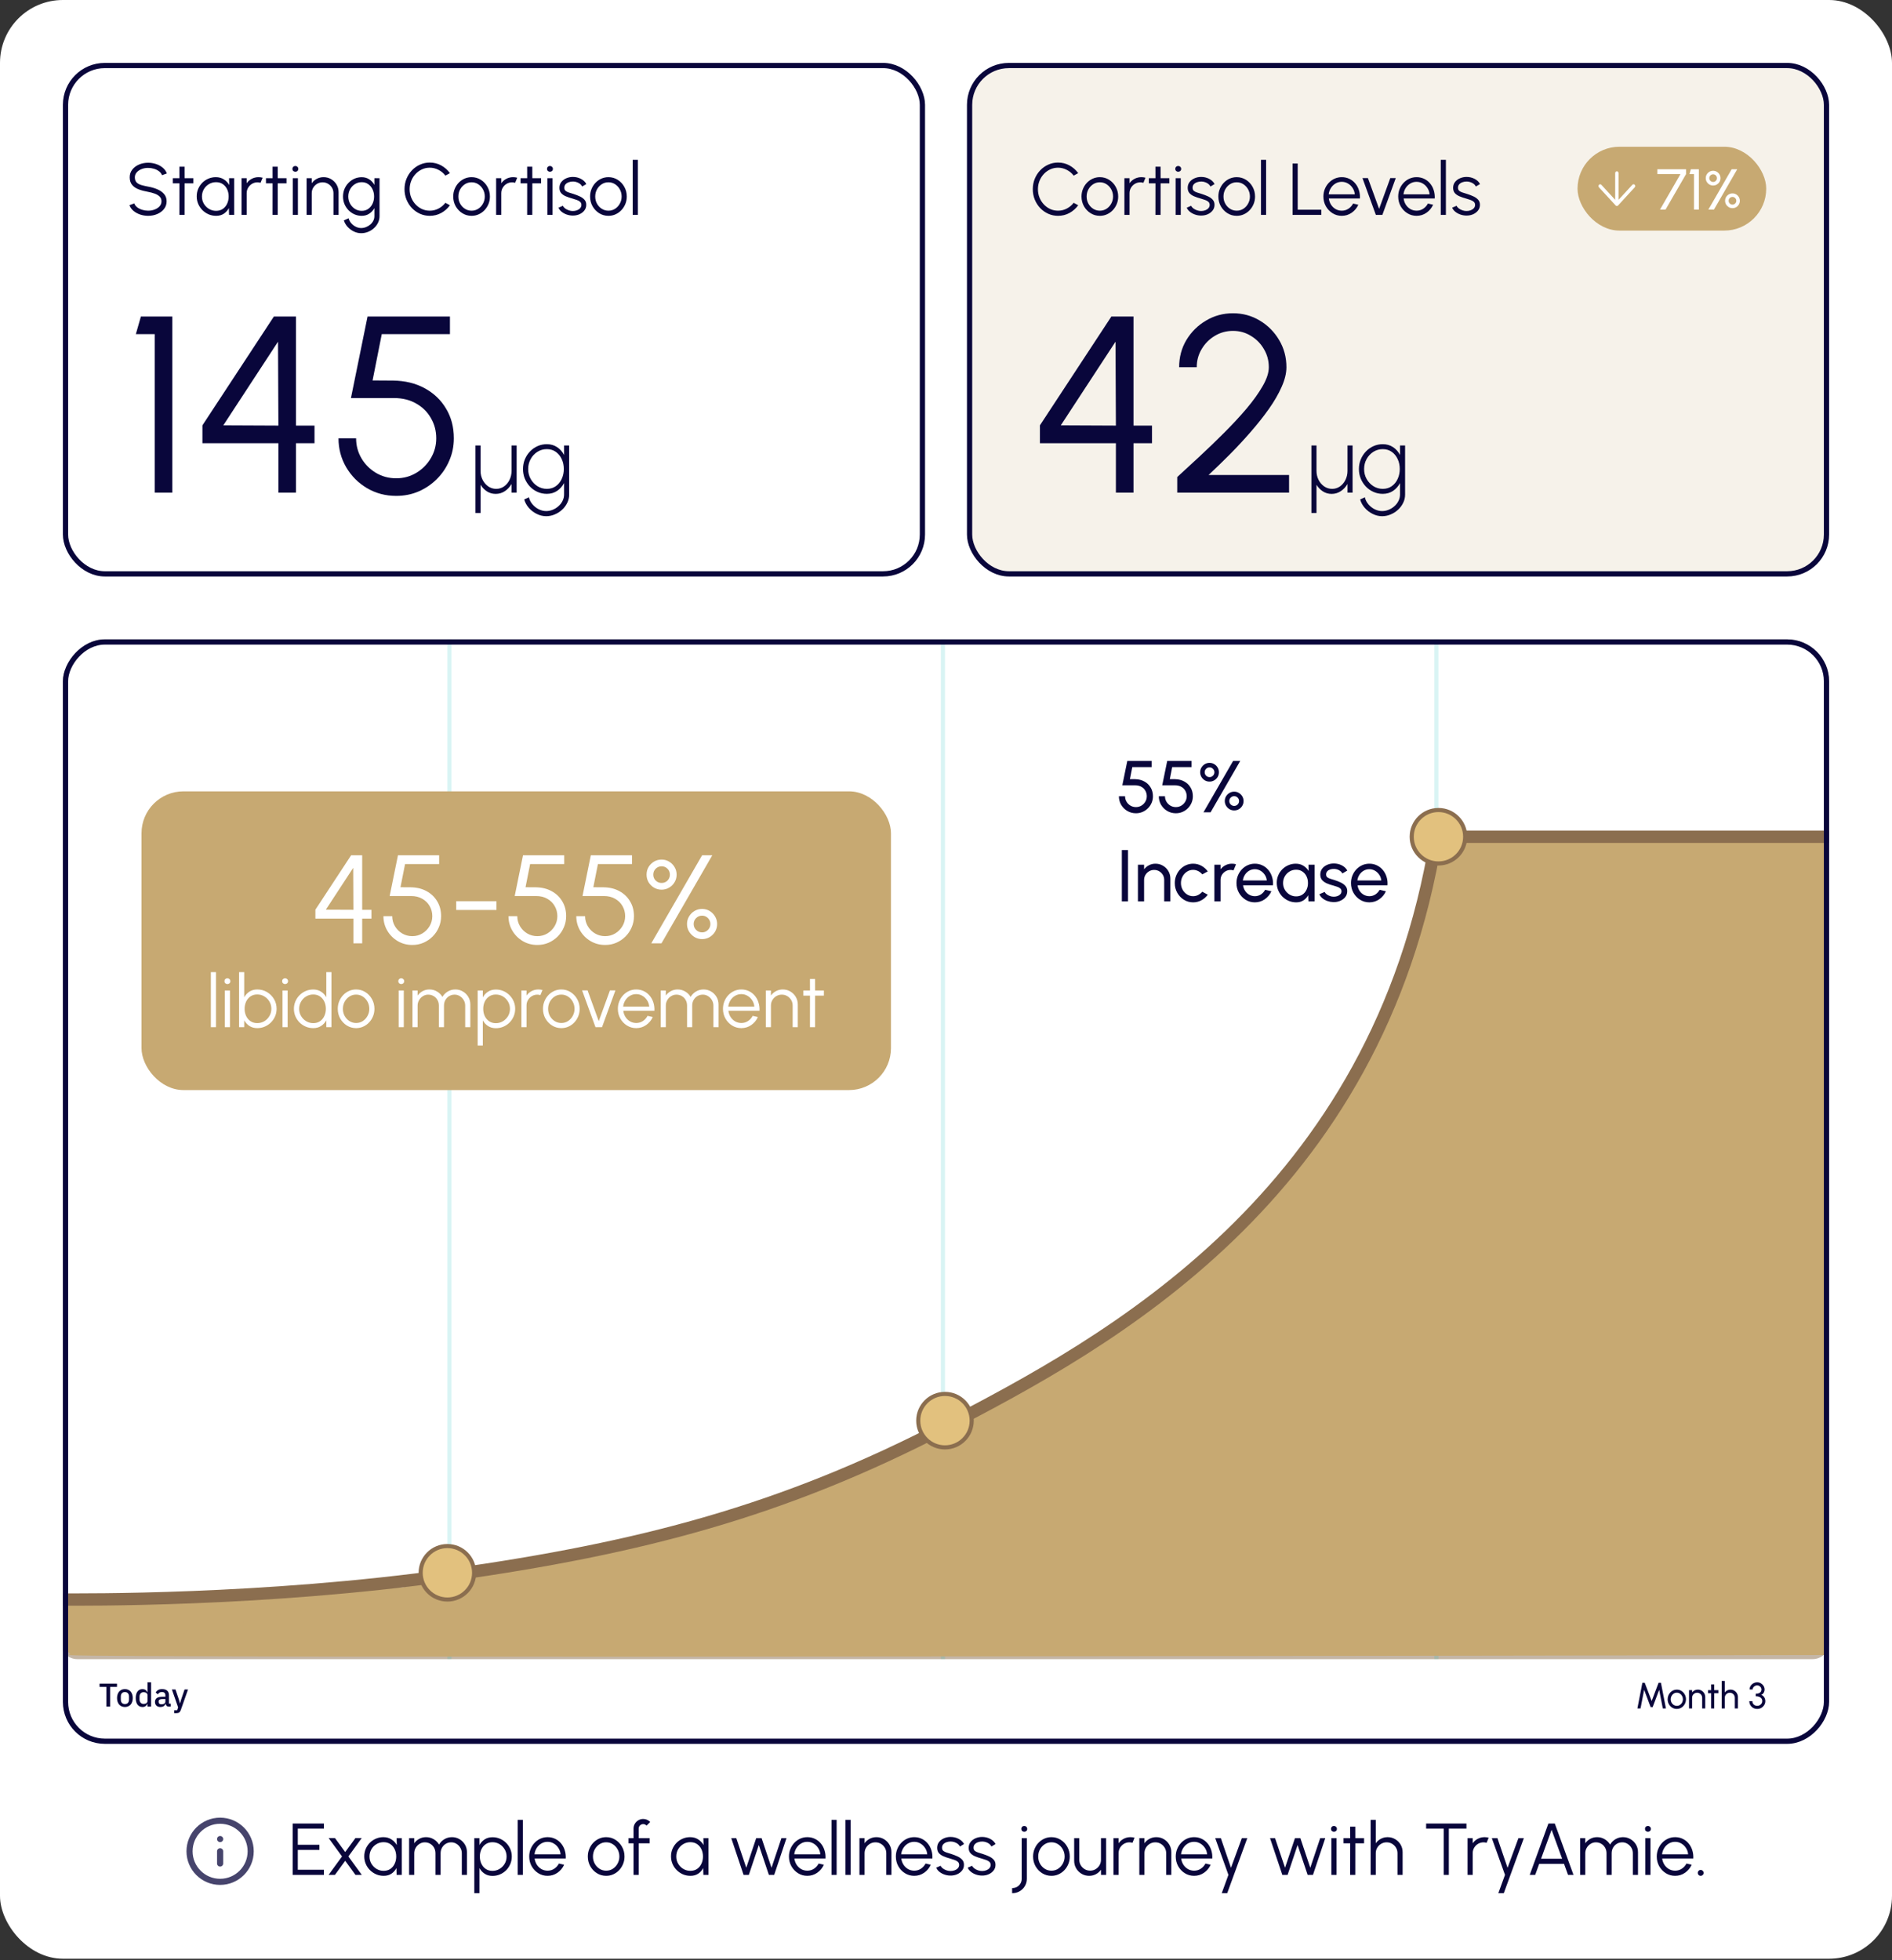
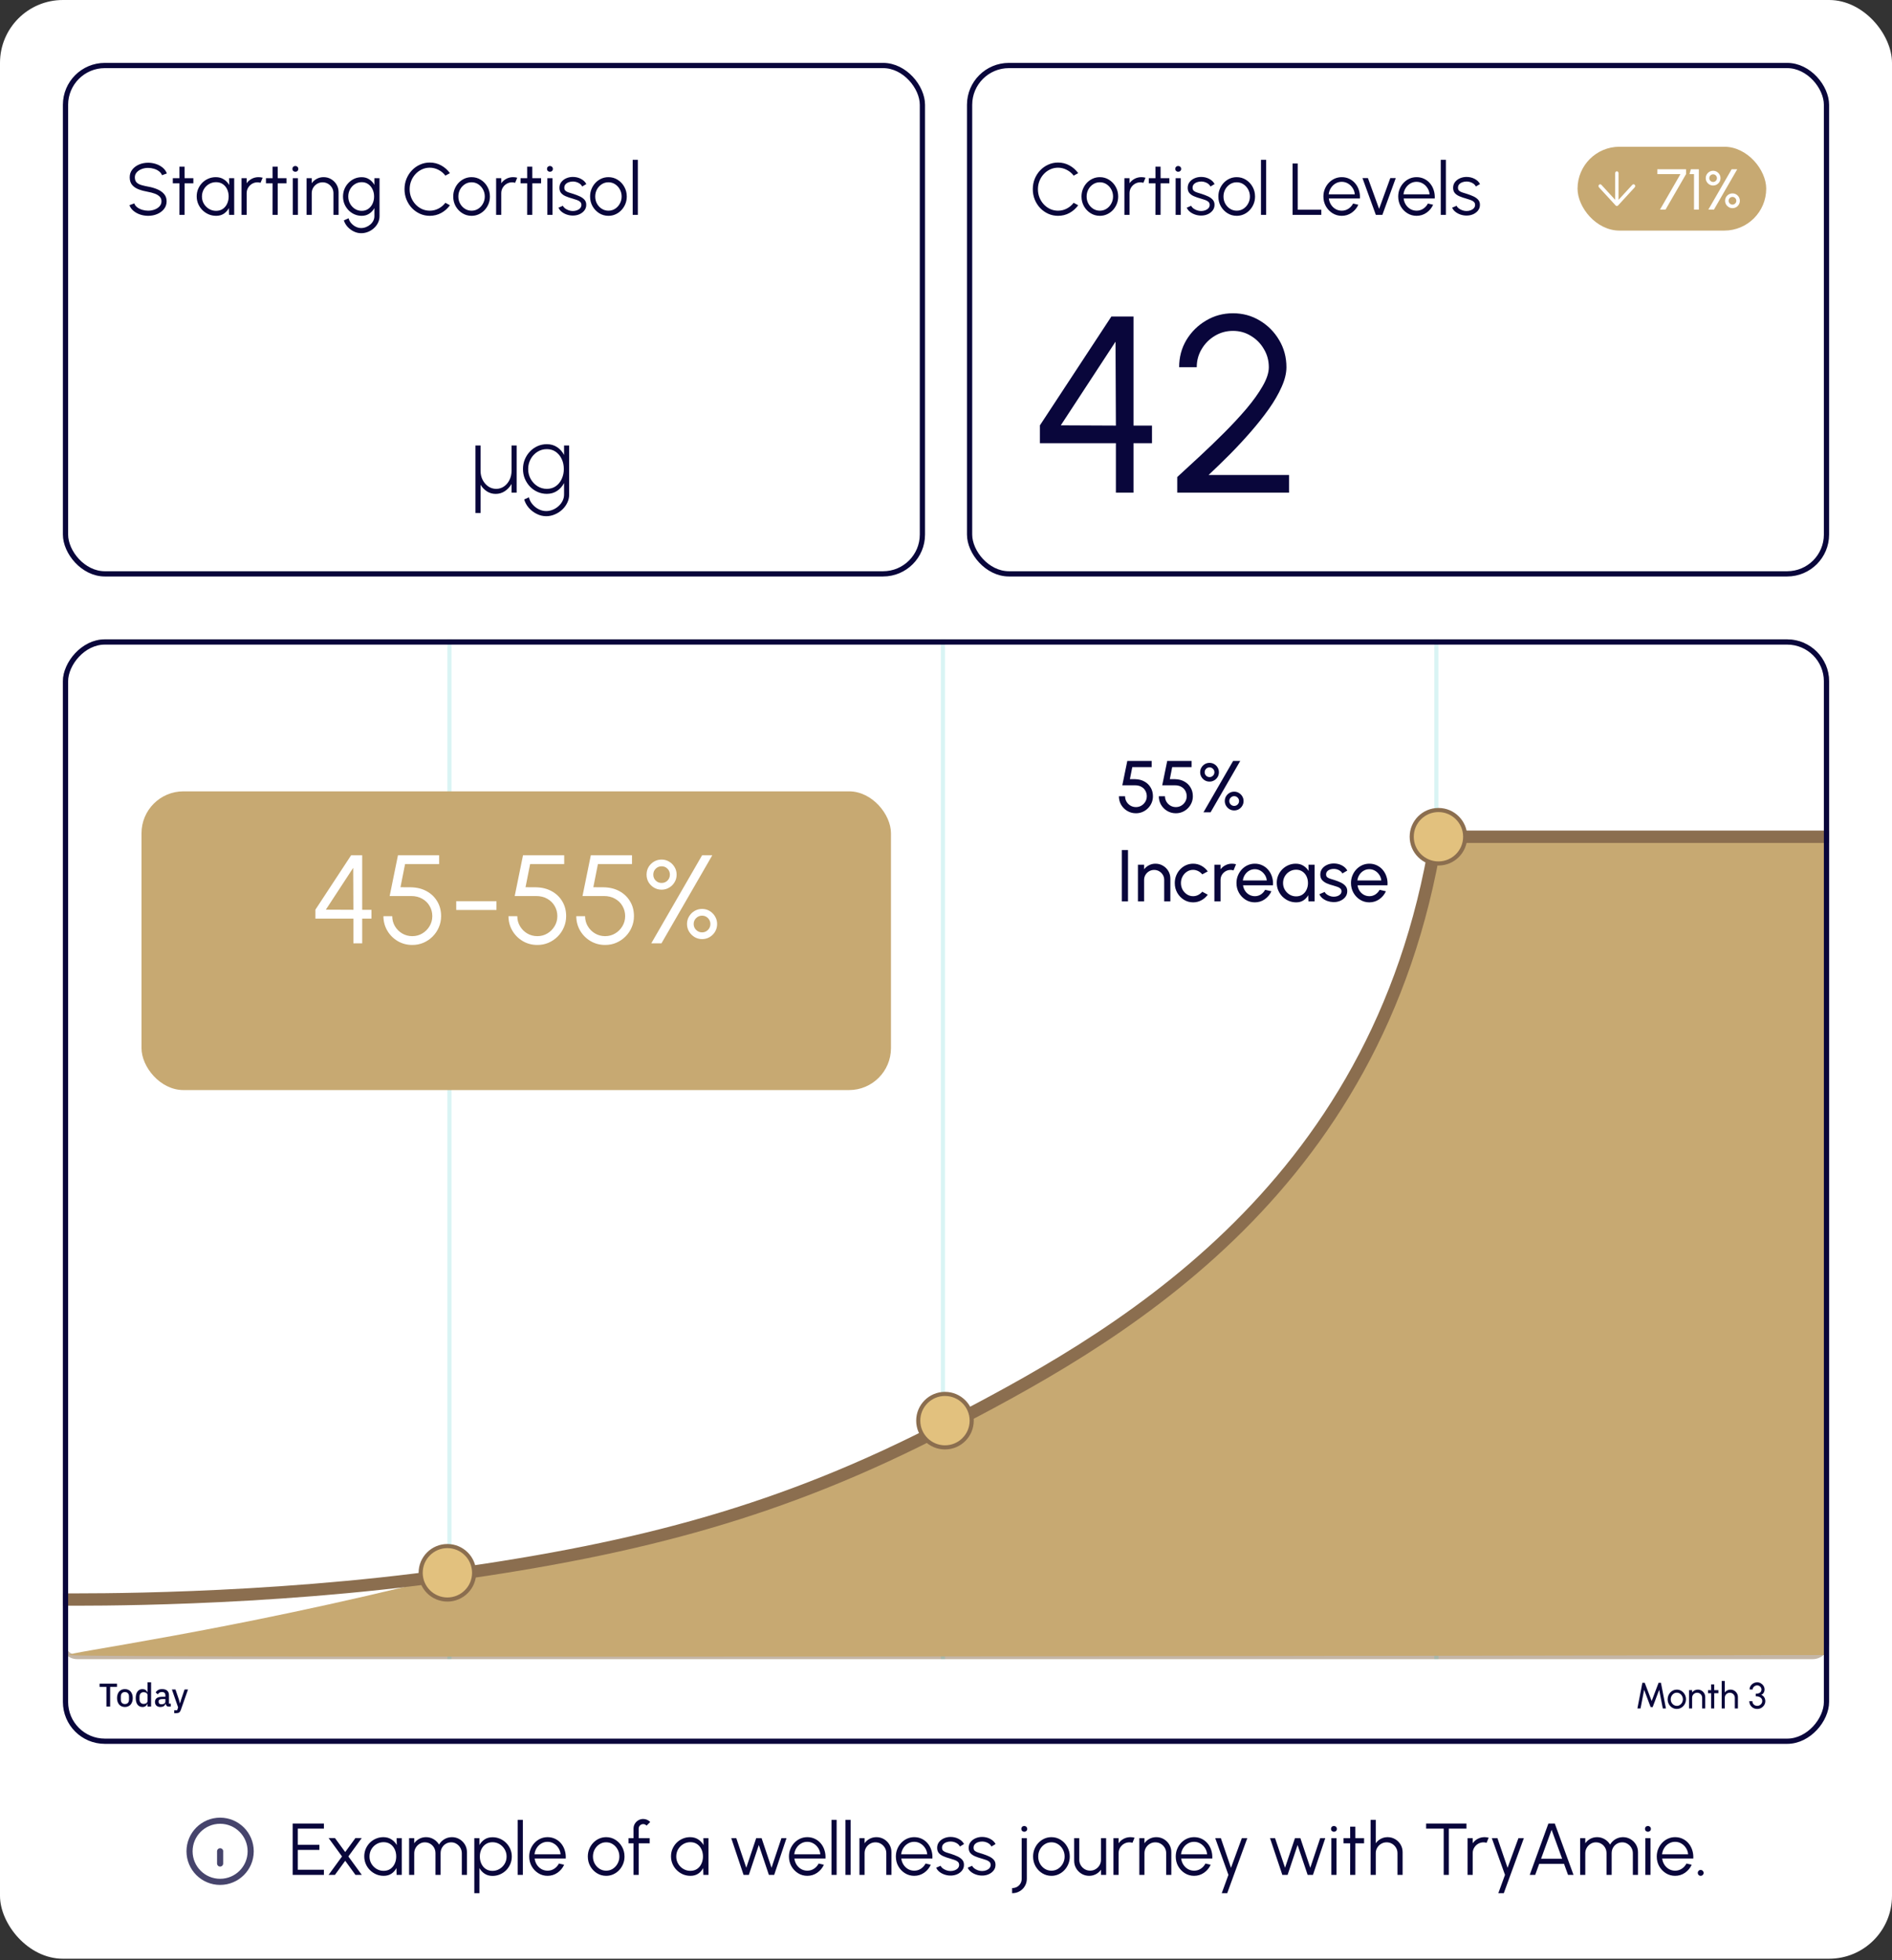
<svg xmlns="http://www.w3.org/2000/svg" width="361" height="374" viewBox="0 0 361 374" fill="none">
  <rect x="0" y="0" width="361" height="374" fill="#333333" stroke="none" />
  <rect width="361" height="373.753" rx="12" fill="white" />
  <rect x="12.5" y="12.5" width="163.5" height="97" rx="7.5" stroke="#09063B" />
  <path d="M28.263 41.182C27.74 41.182 27.234 41.1 26.744 40.937C26.259 40.774 25.834 40.54 25.47 40.237C25.106 39.934 24.849 39.572 24.7 39.152L25.617 38.809C25.72 39.098 25.906 39.348 26.177 39.558C26.452 39.763 26.772 39.922 27.136 40.034C27.505 40.146 27.88 40.202 28.263 40.202C28.711 40.202 29.129 40.127 29.516 39.978C29.903 39.829 30.216 39.621 30.454 39.355C30.692 39.084 30.811 38.767 30.811 38.403C30.811 38.034 30.687 37.731 30.44 37.493C30.193 37.255 29.873 37.068 29.481 36.933C29.094 36.793 28.688 36.686 28.263 36.611C27.596 36.494 26.996 36.336 26.464 36.135C25.937 35.934 25.519 35.652 25.211 35.288C24.903 34.919 24.749 34.434 24.749 33.832C24.749 33.267 24.912 32.777 25.239 32.362C25.566 31.947 25.995 31.625 26.527 31.396C27.064 31.167 27.642 31.053 28.263 31.053C28.772 31.053 29.269 31.132 29.754 31.291C30.239 31.45 30.666 31.681 31.035 31.984C31.408 32.287 31.677 32.658 31.84 33.097L30.909 33.433C30.806 33.139 30.617 32.889 30.342 32.684C30.071 32.474 29.754 32.315 29.39 32.208C29.026 32.096 28.65 32.04 28.263 32.04C27.82 32.035 27.404 32.11 27.017 32.264C26.634 32.413 26.324 32.623 26.086 32.894C25.848 33.16 25.729 33.473 25.729 33.832C25.729 34.252 25.839 34.576 26.058 34.805C26.282 35.029 26.585 35.197 26.968 35.309C27.351 35.421 27.782 35.521 28.263 35.61C28.888 35.717 29.469 35.885 30.006 36.114C30.543 36.338 30.974 36.639 31.301 37.017C31.628 37.39 31.791 37.852 31.791 38.403C31.791 38.963 31.628 39.453 31.301 39.873C30.974 40.288 30.543 40.61 30.006 40.839C29.474 41.068 28.893 41.182 28.263 41.182ZM36.894 34.98H35.221L35.214 41H34.234L34.241 34.98H32.974V34H34.241L34.234 31.802H35.214L35.221 34H36.894V34.98ZM43.705 34H44.685V41H43.705L43.67 39.698C43.442 40.141 43.122 40.501 42.711 40.776C42.301 41.047 41.811 41.182 41.241 41.182C40.728 41.182 40.247 41.086 39.799 40.895C39.351 40.699 38.957 40.431 38.616 40.09C38.276 39.749 38.01 39.355 37.818 38.907C37.627 38.459 37.531 37.978 37.531 37.465C37.531 36.961 37.625 36.487 37.811 36.044C38.003 35.601 38.264 35.211 38.595 34.875C38.931 34.539 39.319 34.278 39.757 34.091C40.201 33.9 40.674 33.804 41.178 33.804C41.762 33.804 42.27 33.944 42.704 34.224C43.138 34.499 43.484 34.861 43.74 35.309L43.705 34ZM41.22 40.23C41.72 40.23 42.149 40.109 42.508 39.866C42.868 39.619 43.143 39.287 43.334 38.872C43.53 38.457 43.628 37.999 43.628 37.5C43.628 36.987 43.53 36.525 43.334 36.114C43.138 35.699 42.861 35.37 42.501 35.127C42.142 34.884 41.715 34.763 41.22 34.763C40.726 34.763 40.273 34.887 39.862 35.134C39.456 35.377 39.132 35.706 38.889 36.121C38.651 36.536 38.532 36.996 38.532 37.5C38.532 38.009 38.656 38.471 38.903 38.886C39.151 39.297 39.477 39.623 39.883 39.866C40.294 40.109 40.74 40.23 41.22 40.23ZM46.086 41V34H47.066V34.966C47.313 34.611 47.635 34.329 48.032 34.119C48.429 33.909 48.86 33.804 49.327 33.804C49.598 33.804 49.859 33.839 50.111 33.909L49.712 34.882C49.516 34.821 49.325 34.791 49.138 34.791C48.76 34.791 48.412 34.884 48.095 35.071C47.782 35.258 47.533 35.507 47.346 35.82C47.159 36.133 47.066 36.48 47.066 36.863V41H46.086ZM54.667 34.98H52.994L52.987 41H52.007L52.014 34.98H50.747V34H52.014L52.007 31.802H52.987L52.994 34H54.667V34.98ZM55.861 34H56.842V41H55.861V34ZM56.358 32.775C56.2 32.775 56.065 32.724 55.953 32.621C55.845 32.514 55.791 32.381 55.791 32.222C55.791 32.063 55.845 31.933 55.953 31.83C56.065 31.723 56.2 31.669 56.358 31.669C56.513 31.669 56.643 31.723 56.751 31.83C56.862 31.933 56.919 32.063 56.919 32.222C56.919 32.381 56.865 32.514 56.758 32.621C56.65 32.724 56.517 32.775 56.358 32.775ZM64.604 36.667V41H63.624V36.863C63.624 36.48 63.531 36.133 63.344 35.82C63.157 35.507 62.908 35.258 62.595 35.071C62.282 34.884 61.935 34.791 61.552 34.791C61.174 34.791 60.827 34.884 60.509 35.071C60.197 35.258 59.947 35.507 59.76 35.82C59.574 36.133 59.48 36.48 59.48 36.863V41H58.5V34H59.48V34.966C59.727 34.611 60.05 34.329 60.446 34.119C60.843 33.909 61.275 33.804 61.741 33.804C62.269 33.804 62.749 33.932 63.183 34.189C63.617 34.446 63.962 34.791 64.219 35.225C64.476 35.659 64.604 36.14 64.604 36.667ZM71.434 34H72.414V41.259C72.414 41.707 72.316 42.127 72.12 42.519C71.929 42.911 71.668 43.254 71.336 43.548C71.01 43.847 70.636 44.08 70.216 44.248C69.796 44.416 69.36 44.5 68.907 44.5C68.422 44.5 67.953 44.388 67.5 44.164C67.048 43.945 66.653 43.651 66.317 43.282C65.986 42.913 65.75 42.505 65.61 42.057L66.513 41.644C66.602 41.994 66.768 42.309 67.01 42.589C67.258 42.874 67.547 43.098 67.878 43.261C68.214 43.429 68.557 43.513 68.907 43.513C69.229 43.513 69.54 43.452 69.838 43.331C70.142 43.214 70.412 43.053 70.65 42.848C70.893 42.643 71.084 42.402 71.224 42.127C71.364 41.856 71.434 41.567 71.434 41.259V39.712C71.192 40.151 70.863 40.505 70.447 40.776C70.037 41.047 69.558 41.182 69.012 41.182C68.522 41.182 68.06 41.086 67.626 40.895C67.197 40.704 66.819 40.44 66.492 40.104C66.166 39.763 65.909 39.371 65.722 38.928C65.54 38.485 65.449 38.009 65.449 37.5C65.449 36.991 65.54 36.515 65.722 36.072C65.909 35.624 66.166 35.232 66.492 34.896C66.819 34.555 67.197 34.289 67.626 34.098C68.06 33.907 68.522 33.811 69.012 33.811C69.558 33.811 70.037 33.946 70.447 34.217C70.863 34.483 71.192 34.838 71.434 35.281V34ZM69.019 40.23C69.505 40.23 69.922 40.104 70.272 39.852C70.627 39.6 70.9 39.266 71.091 38.851C71.283 38.436 71.378 37.985 71.378 37.5C71.378 37.001 71.28 36.546 71.084 36.135C70.893 35.72 70.62 35.388 70.265 35.141C69.911 34.889 69.495 34.763 69.019 34.763C68.543 34.763 68.109 34.887 67.717 35.134C67.33 35.377 67.022 35.706 66.793 36.121C66.565 36.536 66.45 36.996 66.45 37.5C66.45 38.004 66.567 38.464 66.8 38.879C67.034 39.29 67.344 39.619 67.731 39.866C68.123 40.109 68.553 40.23 69.019 40.23ZM81.999 41.182C81.336 41.182 80.713 41.051 80.13 40.79C79.547 40.524 79.033 40.16 78.59 39.698C78.151 39.231 77.806 38.69 77.554 38.074C77.307 37.458 77.183 36.8 77.183 36.1C77.183 35.4 77.307 34.742 77.554 34.126C77.806 33.51 78.151 32.971 78.59 32.509C79.033 32.042 79.547 31.678 80.13 31.417C80.713 31.151 81.336 31.018 81.999 31.018C82.792 31.018 83.523 31.202 84.19 31.571C84.857 31.94 85.41 32.43 85.849 33.041L84.981 33.51C84.636 33.048 84.197 32.682 83.665 32.411C83.138 32.136 82.582 31.998 81.999 31.998C81.462 31.998 80.961 32.108 80.494 32.327C80.032 32.542 79.626 32.838 79.276 33.216C78.926 33.594 78.653 34.03 78.457 34.525C78.261 35.02 78.163 35.545 78.163 36.1C78.163 36.665 78.261 37.194 78.457 37.689C78.658 38.184 78.933 38.62 79.283 38.998C79.638 39.376 80.046 39.672 80.508 39.887C80.975 40.097 81.472 40.202 81.999 40.202C82.606 40.202 83.168 40.064 83.686 39.789C84.209 39.509 84.64 39.145 84.981 38.697L85.849 39.166C85.41 39.777 84.857 40.267 84.19 40.636C83.523 41 82.792 41.182 81.999 41.182ZM89.977 41.182C89.333 41.182 88.745 41.016 88.213 40.685C87.685 40.354 87.263 39.91 86.946 39.355C86.633 38.795 86.477 38.177 86.477 37.5C86.477 36.987 86.568 36.508 86.75 36.065C86.932 35.617 87.181 35.225 87.499 34.889C87.821 34.548 88.194 34.282 88.619 34.091C89.043 33.9 89.496 33.804 89.977 33.804C90.621 33.804 91.206 33.97 91.734 34.301C92.266 34.632 92.688 35.078 93.001 35.638C93.318 36.198 93.477 36.819 93.477 37.5C93.477 38.009 93.386 38.485 93.204 38.928C93.022 39.371 92.77 39.763 92.448 40.104C92.13 40.44 91.759 40.704 91.335 40.895C90.915 41.086 90.462 41.182 89.977 41.182ZM89.977 40.202C90.453 40.202 90.88 40.078 91.258 39.831C91.64 39.579 91.941 39.248 92.161 38.837C92.385 38.426 92.497 37.981 92.497 37.5C92.497 37.01 92.385 36.56 92.161 36.149C91.937 35.734 91.633 35.402 91.251 35.155C90.873 34.908 90.448 34.784 89.977 34.784C89.501 34.784 89.071 34.91 88.689 35.162C88.311 35.409 88.01 35.738 87.786 36.149C87.566 36.56 87.457 37.01 87.457 37.5C87.457 38.004 87.571 38.461 87.8 38.872C88.028 39.278 88.334 39.602 88.717 39.845C89.099 40.083 89.519 40.202 89.977 40.202ZM94.662 41V34H95.642V34.966C95.89 34.611 96.212 34.329 96.608 34.119C97.005 33.909 97.437 33.804 97.903 33.804C98.174 33.804 98.435 33.839 98.687 33.909L98.288 34.882C98.092 34.821 97.901 34.791 97.714 34.791C97.336 34.791 96.989 34.884 96.671 35.071C96.359 35.258 96.109 35.507 95.922 35.82C95.736 36.133 95.642 36.48 95.642 36.863V41H94.662ZM103.243 34.98H101.57L101.563 41H100.583L100.59 34.98H99.323V34H100.59L100.583 31.802H101.563L101.57 34H103.243V34.98ZM104.438 34H105.418V41H104.438V34ZM104.935 32.775C104.776 32.775 104.641 32.724 104.529 32.621C104.421 32.514 104.368 32.381 104.368 32.222C104.368 32.063 104.421 31.933 104.529 31.83C104.641 31.723 104.776 31.669 104.935 31.669C105.089 31.669 105.219 31.723 105.327 31.83C105.439 31.933 105.495 32.063 105.495 32.222C105.495 32.381 105.441 32.514 105.334 32.621C105.226 32.724 105.093 32.775 104.935 32.775ZM109.212 41.133C108.829 41.124 108.456 41.054 108.092 40.923C107.728 40.792 107.411 40.615 107.14 40.391C106.869 40.167 106.676 39.913 106.559 39.628L107.406 39.264C107.481 39.446 107.618 39.614 107.819 39.768C108.024 39.917 108.258 40.039 108.519 40.132C108.78 40.221 109.039 40.265 109.296 40.265C109.581 40.265 109.847 40.218 110.094 40.125C110.341 40.032 110.542 39.899 110.696 39.726C110.855 39.549 110.934 39.341 110.934 39.103C110.934 38.846 110.85 38.646 110.682 38.501C110.514 38.352 110.302 38.235 110.045 38.151C109.788 38.062 109.525 37.978 109.254 37.899C108.759 37.764 108.323 37.614 107.945 37.451C107.567 37.288 107.271 37.08 107.056 36.828C106.846 36.571 106.741 36.242 106.741 35.841C106.741 35.416 106.86 35.05 107.098 34.742C107.341 34.429 107.656 34.189 108.043 34.021C108.435 33.848 108.853 33.762 109.296 33.762C109.865 33.762 110.383 33.886 110.85 34.133C111.321 34.38 111.662 34.709 111.872 35.12L111.081 35.589C110.997 35.398 110.864 35.232 110.682 35.092C110.5 34.952 110.292 34.842 110.059 34.763C109.83 34.684 109.597 34.642 109.359 34.637C109.06 34.632 108.783 34.677 108.526 34.77C108.269 34.859 108.062 34.992 107.903 35.169C107.749 35.346 107.672 35.563 107.672 35.82C107.672 36.077 107.749 36.273 107.903 36.408C108.057 36.539 108.265 36.646 108.526 36.73C108.792 36.809 109.091 36.903 109.422 37.01C109.847 37.145 110.246 37.299 110.619 37.472C110.992 37.645 111.293 37.859 111.522 38.116C111.751 38.373 111.863 38.697 111.858 39.089C111.858 39.509 111.732 39.875 111.48 40.188C111.228 40.501 110.901 40.741 110.5 40.909C110.099 41.072 109.669 41.147 109.212 41.133ZM116.09 41.182C115.446 41.182 114.858 41.016 114.326 40.685C113.799 40.354 113.376 39.91 113.059 39.355C112.746 38.795 112.59 38.177 112.59 37.5C112.59 36.987 112.681 36.508 112.863 36.065C113.045 35.617 113.295 35.225 113.612 34.889C113.934 34.548 114.307 34.282 114.732 34.091C115.157 33.9 115.609 33.804 116.09 33.804C116.734 33.804 117.32 33.97 117.847 34.301C118.379 34.632 118.801 35.078 119.114 35.638C119.431 36.198 119.59 36.819 119.59 37.5C119.59 38.009 119.499 38.485 119.317 38.928C119.135 39.371 118.883 39.763 118.561 40.104C118.244 40.44 117.873 40.704 117.448 40.895C117.028 41.086 116.575 41.182 116.09 41.182ZM116.09 40.202C116.566 40.202 116.993 40.078 117.371 39.831C117.754 39.579 118.055 39.248 118.274 38.837C118.498 38.426 118.61 37.981 118.61 37.5C118.61 37.01 118.498 36.56 118.274 36.149C118.05 35.734 117.747 35.402 117.364 35.155C116.986 34.908 116.561 34.784 116.09 34.784C115.614 34.784 115.185 34.91 114.802 35.162C114.424 35.409 114.123 35.738 113.899 36.149C113.68 36.56 113.57 37.01 113.57 37.5C113.57 38.004 113.684 38.461 113.913 38.872C114.142 39.278 114.447 39.602 114.83 39.845C115.213 40.083 115.633 40.202 116.09 40.202ZM120.721 41V30.5H121.701V41H120.721Z" fill="#09063B" />
-   <path d="M29.52 94V63.76H25.92L26.88 60.4H32.88V94H29.52ZM53.119 94V84.568H38.623V81.16L52.255 60.4H56.479V81.208H60.007V84.568H56.479V94H53.119ZM42.607 81.16L53.119 81.208L53.047 65.2L42.607 81.16ZM75.602 94.624C73.554 94.624 71.69 94.128 70.01 93.136C68.346 92.144 67.026 90.816 66.05 89.152C65.074 87.472 64.586 85.632 64.586 83.632H67.946C67.946 85.024 68.29 86.304 68.978 87.472C69.666 88.624 70.586 89.544 71.738 90.232C72.906 90.92 74.194 91.264 75.602 91.264C76.994 91.264 78.266 90.92 79.418 90.232C80.57 89.544 81.49 88.624 82.178 87.472C82.882 86.304 83.234 85.024 83.234 83.632C83.234 82.224 82.898 80.944 82.226 79.792C81.57 78.624 80.634 77.696 79.418 77.008C78.218 76.304 76.786 75.952 75.122 75.952H66.962L70.13 60.4H85.85V63.76H72.842L71.09 72.592L75.002 72.616C77.29 72.648 79.298 73.136 81.026 74.08C82.77 75.024 84.13 76.32 85.106 77.968C86.098 79.6 86.594 81.488 86.594 83.632C86.594 85.136 86.306 86.552 85.73 87.88C85.17 89.208 84.378 90.384 83.354 91.408C82.346 92.416 81.178 93.208 79.85 93.784C78.538 94.344 77.122 94.624 75.602 94.624Z" fill="#09063B" />
  <path d="M90.72 97.888V85H91.692V89.842C91.692 90.472 91.824 91.048 92.088 91.57C92.358 92.092 92.718 92.509 93.168 92.821C93.618 93.127 94.122 93.28 94.68 93.28C95.226 93.28 95.721 93.127 96.165 92.821C96.609 92.509 96.96 92.092 97.218 91.57C97.476 91.048 97.605 90.472 97.605 89.842V85H98.577V94H97.605V92.353C97.257 92.941 96.822 93.403 96.3 93.739C95.784 94.075 95.211 94.243 94.581 94.243C93.957 94.243 93.396 94.081 92.898 93.757C92.4 93.427 91.998 93.007 91.692 92.497V97.888H90.72ZM107.625 85H108.597V94.378C108.597 94.936 108.474 95.461 108.228 95.953C107.988 96.451 107.661 96.889 107.247 97.267C106.833 97.651 106.362 97.951 105.834 98.167C105.312 98.389 104.772 98.5 104.214 98.5C103.59 98.5 102.987 98.353 102.405 98.059C101.823 97.771 101.319 97.384 100.893 96.898C100.473 96.412 100.182 95.881 100.02 95.305L100.92 94.891C101.028 95.377 101.25 95.818 101.586 96.214C101.922 96.616 102.321 96.934 102.783 97.168C103.251 97.402 103.728 97.519 104.214 97.519C104.646 97.519 105.066 97.435 105.474 97.267C105.882 97.099 106.248 96.868 106.572 96.574C106.896 96.286 107.151 95.953 107.337 95.575C107.529 95.197 107.625 94.798 107.625 94.378V92.173C107.307 92.785 106.866 93.283 106.302 93.667C105.738 94.045 105.081 94.234 104.331 94.234C103.707 94.234 103.119 94.111 102.567 93.865C102.015 93.619 101.532 93.28 101.118 92.848C100.704 92.41 100.377 91.906 100.137 91.336C99.903 90.766 99.786 90.154 99.786 89.5C99.786 88.846 99.903 88.234 100.137 87.664C100.377 87.088 100.704 86.584 101.118 86.152C101.532 85.714 102.015 85.372 102.567 85.126C103.119 84.88 103.707 84.757 104.331 84.757C105.081 84.757 105.738 84.946 106.302 85.324C106.866 85.696 107.307 86.194 107.625 86.818V85ZM104.34 93.28C105.012 93.28 105.588 93.106 106.068 92.758C106.554 92.41 106.926 91.948 107.184 91.372C107.448 90.796 107.58 90.172 107.58 89.5C107.58 88.81 107.448 88.18 107.184 87.61C106.92 87.034 106.545 86.572 106.059 86.224C105.573 85.876 105 85.702 104.34 85.702C103.68 85.702 103.08 85.873 102.54 86.215C102 86.557 101.571 87.016 101.253 87.592C100.935 88.168 100.776 88.804 100.776 89.5C100.776 90.202 100.938 90.838 101.262 91.408C101.586 91.978 102.018 92.434 102.558 92.776C103.098 93.112 103.692 93.28 104.34 93.28Z" fill="#09063B" />
-   <rect x="185" y="12.5" width="163.5" height="97" rx="7.5" fill="#C7A972" fill-opacity="0.15" />
  <rect x="185" y="12.5" width="163.5" height="97" rx="7.5" stroke="#09063B" />
  <path d="M201.876 41.182C201.213 41.182 200.59 41.051 200.007 40.79C199.424 40.524 198.91 40.16 198.467 39.698C198.028 39.231 197.683 38.69 197.431 38.074C197.184 37.458 197.06 36.8 197.06 36.1C197.06 35.4 197.184 34.742 197.431 34.126C197.683 33.51 198.028 32.971 198.467 32.509C198.91 32.042 199.424 31.678 200.007 31.417C200.59 31.151 201.213 31.018 201.876 31.018C202.669 31.018 203.4 31.202 204.067 31.571C204.734 31.94 205.287 32.43 205.726 33.041L204.858 33.51C204.513 33.048 204.074 32.682 203.542 32.411C203.015 32.136 202.459 31.998 201.876 31.998C201.339 31.998 200.838 32.108 200.371 32.327C199.909 32.542 199.503 32.838 199.153 33.216C198.803 33.594 198.53 34.03 198.334 34.525C198.138 35.02 198.04 35.545 198.04 36.1C198.04 36.665 198.138 37.194 198.334 37.689C198.535 38.184 198.81 38.62 199.16 38.998C199.515 39.376 199.923 39.672 200.385 39.887C200.852 40.097 201.349 40.202 201.876 40.202C202.483 40.202 203.045 40.064 203.563 39.789C204.086 39.509 204.517 39.145 204.858 38.697L205.726 39.166C205.287 39.777 204.734 40.267 204.067 40.636C203.4 41 202.669 41.182 201.876 41.182ZM209.854 41.182C209.21 41.182 208.622 41.016 208.09 40.685C207.562 40.354 207.14 39.91 206.823 39.355C206.51 38.795 206.354 38.177 206.354 37.5C206.354 36.987 206.445 36.508 206.627 36.065C206.809 35.617 207.058 35.225 207.376 34.889C207.698 34.548 208.071 34.282 208.496 34.091C208.92 33.9 209.373 33.804 209.854 33.804C210.498 33.804 211.083 33.97 211.611 34.301C212.143 34.632 212.565 35.078 212.878 35.638C213.195 36.198 213.354 36.819 213.354 37.5C213.354 38.009 213.263 38.485 213.081 38.928C212.899 39.371 212.647 39.763 212.325 40.104C212.007 40.44 211.636 40.704 211.212 40.895C210.792 41.086 210.339 41.182 209.854 41.182ZM209.854 40.202C210.33 40.202 210.757 40.078 211.135 39.831C211.517 39.579 211.818 39.248 212.038 38.837C212.262 38.426 212.374 37.981 212.374 37.5C212.374 37.01 212.262 36.56 212.038 36.149C211.814 35.734 211.51 35.402 211.128 35.155C210.75 34.908 210.325 34.784 209.854 34.784C209.378 34.784 208.948 34.91 208.566 35.162C208.188 35.409 207.887 35.738 207.663 36.149C207.443 36.56 207.334 37.01 207.334 37.5C207.334 38.004 207.448 38.461 207.677 38.872C207.905 39.278 208.211 39.602 208.594 39.845C208.976 40.083 209.396 40.202 209.854 40.202ZM214.539 41V34H215.519V34.966C215.767 34.611 216.089 34.329 216.485 34.119C216.882 33.909 217.314 33.804 217.78 33.804C218.051 33.804 218.312 33.839 218.564 33.909L218.165 34.882C217.969 34.821 217.778 34.791 217.591 34.791C217.213 34.791 216.866 34.884 216.548 35.071C216.236 35.258 215.986 35.507 215.799 35.82C215.613 36.133 215.519 36.48 215.519 36.863V41H214.539ZM223.12 34.98H221.447L221.44 41H220.46L220.467 34.98H219.2V34H220.467L220.46 31.802H221.44L221.447 34H223.12V34.98ZM224.315 34H225.295V41H224.315V34ZM224.812 32.775C224.653 32.775 224.518 32.724 224.406 32.621C224.298 32.514 224.245 32.381 224.245 32.222C224.245 32.063 224.298 31.933 224.406 31.83C224.518 31.723 224.653 31.669 224.812 31.669C224.966 31.669 225.096 31.723 225.204 31.83C225.316 31.933 225.372 32.063 225.372 32.222C225.372 32.381 225.318 32.514 225.211 32.621C225.103 32.724 224.97 32.775 224.812 32.775ZM229.089 41.133C228.706 41.124 228.333 41.054 227.969 40.923C227.605 40.792 227.288 40.615 227.017 40.391C226.746 40.167 226.553 39.913 226.436 39.628L227.283 39.264C227.358 39.446 227.495 39.614 227.696 39.768C227.901 39.917 228.135 40.039 228.396 40.132C228.657 40.221 228.916 40.265 229.173 40.265C229.458 40.265 229.724 40.218 229.971 40.125C230.218 40.032 230.419 39.899 230.573 39.726C230.732 39.549 230.811 39.341 230.811 39.103C230.811 38.846 230.727 38.646 230.559 38.501C230.391 38.352 230.179 38.235 229.922 38.151C229.665 38.062 229.402 37.978 229.131 37.899C228.636 37.764 228.2 37.614 227.822 37.451C227.444 37.288 227.148 37.08 226.933 36.828C226.723 36.571 226.618 36.242 226.618 35.841C226.618 35.416 226.737 35.05 226.975 34.742C227.218 34.429 227.533 34.189 227.92 34.021C228.312 33.848 228.73 33.762 229.173 33.762C229.742 33.762 230.26 33.886 230.727 34.133C231.198 34.38 231.539 34.709 231.749 35.12L230.958 35.589C230.874 35.398 230.741 35.232 230.559 35.092C230.377 34.952 230.169 34.842 229.936 34.763C229.707 34.684 229.474 34.642 229.236 34.637C228.937 34.632 228.66 34.677 228.403 34.77C228.146 34.859 227.939 34.992 227.78 35.169C227.626 35.346 227.549 35.563 227.549 35.82C227.549 36.077 227.626 36.273 227.78 36.408C227.934 36.539 228.142 36.646 228.403 36.73C228.669 36.809 228.968 36.903 229.299 37.01C229.724 37.145 230.123 37.299 230.496 37.472C230.869 37.645 231.17 37.859 231.399 38.116C231.628 38.373 231.74 38.697 231.735 39.089C231.735 39.509 231.609 39.875 231.357 40.188C231.105 40.501 230.778 40.741 230.377 40.909C229.976 41.072 229.546 41.147 229.089 41.133ZM235.967 41.182C235.323 41.182 234.735 41.016 234.203 40.685C233.676 40.354 233.253 39.91 232.936 39.355C232.623 38.795 232.467 38.177 232.467 37.5C232.467 36.987 232.558 36.508 232.74 36.065C232.922 35.617 233.172 35.225 233.489 34.889C233.811 34.548 234.184 34.282 234.609 34.091C235.034 33.9 235.486 33.804 235.967 33.804C236.611 33.804 237.197 33.97 237.724 34.301C238.256 34.632 238.678 35.078 238.991 35.638C239.308 36.198 239.467 36.819 239.467 37.5C239.467 38.009 239.376 38.485 239.194 38.928C239.012 39.371 238.76 39.763 238.438 40.104C238.121 40.44 237.75 40.704 237.325 40.895C236.905 41.086 236.452 41.182 235.967 41.182ZM235.967 40.202C236.443 40.202 236.87 40.078 237.248 39.831C237.631 39.579 237.932 39.248 238.151 38.837C238.375 38.426 238.487 37.981 238.487 37.5C238.487 37.01 238.375 36.56 238.151 36.149C237.927 35.734 237.624 35.402 237.241 35.155C236.863 34.908 236.438 34.784 235.967 34.784C235.491 34.784 235.062 34.91 234.679 35.162C234.301 35.409 234 35.738 233.776 36.149C233.557 36.56 233.447 37.01 233.447 37.5C233.447 38.004 233.561 38.461 233.79 38.872C234.019 39.278 234.324 39.602 234.707 39.845C235.09 40.083 235.51 40.202 235.967 40.202ZM240.598 41V30.5H241.578V41H240.598ZM246.627 41V31.2H247.607V40.02H252.108V41H246.627ZM256.01 41.182C255.366 41.182 254.778 41.016 254.246 40.685C253.719 40.354 253.296 39.91 252.979 39.355C252.666 38.795 252.51 38.177 252.51 37.5C252.51 36.987 252.601 36.508 252.783 36.065C252.965 35.617 253.215 35.225 253.532 34.889C253.854 34.548 254.227 34.282 254.652 34.091C255.077 33.9 255.529 33.804 256.01 33.804C256.528 33.804 257.004 33.907 257.438 34.112C257.877 34.317 258.252 34.604 258.565 34.973C258.882 35.342 259.12 35.773 259.279 36.268C259.442 36.763 259.51 37.297 259.482 37.871H253.546C253.602 38.314 253.742 38.711 253.966 39.061C254.195 39.411 254.484 39.689 254.834 39.894C255.189 40.095 255.581 40.197 256.01 40.202C256.477 40.202 256.897 40.081 257.27 39.838C257.648 39.595 257.951 39.262 258.18 38.837L259.174 39.068C258.894 39.689 258.472 40.197 257.907 40.594C257.342 40.986 256.71 41.182 256.01 41.182ZM253.518 37.08H258.495C258.462 36.646 258.329 36.249 258.096 35.89C257.867 35.526 257.571 35.237 257.207 35.022C256.843 34.803 256.444 34.693 256.01 34.693C255.576 34.693 255.179 34.8 254.82 35.015C254.461 35.225 254.167 35.512 253.938 35.876C253.709 36.235 253.569 36.637 253.518 37.08ZM263.762 41H262.516L259.961 33.979H261.004L263.139 39.852L265.274 33.979H266.317L263.762 41ZM270.283 41.182C269.639 41.182 269.051 41.016 268.519 40.685C267.992 40.354 267.57 39.91 267.252 39.355C266.94 38.795 266.783 38.177 266.783 37.5C266.783 36.987 266.874 36.508 267.056 36.065C267.238 35.617 267.488 35.225 267.805 34.889C268.127 34.548 268.501 34.282 268.925 34.091C269.35 33.9 269.803 33.804 270.283 33.804C270.801 33.804 271.277 33.907 271.711 34.112C272.15 34.317 272.526 34.604 272.838 34.973C273.156 35.342 273.394 35.773 273.552 36.268C273.716 36.763 273.783 37.297 273.755 37.871H267.819C267.875 38.314 268.015 38.711 268.239 39.061C268.468 39.411 268.757 39.689 269.107 39.894C269.462 40.095 269.854 40.197 270.283 40.202C270.75 40.202 271.17 40.081 271.543 39.838C271.921 39.595 272.225 39.262 272.453 38.837L273.447 39.068C273.167 39.689 272.745 40.197 272.18 40.594C271.616 40.986 270.983 41.182 270.283 41.182ZM267.791 37.08H272.768C272.736 36.646 272.603 36.249 272.369 35.89C272.141 35.526 271.844 35.237 271.48 35.022C271.116 34.803 270.717 34.693 270.283 34.693C269.849 34.693 269.453 34.8 269.093 35.015C268.734 35.225 268.44 35.512 268.211 35.876C267.983 36.235 267.843 36.637 267.791 37.08ZM274.901 41V30.5H275.881V41H274.901ZM279.73 41.133C279.347 41.124 278.974 41.054 278.61 40.923C278.246 40.792 277.928 40.615 277.658 40.391C277.387 40.167 277.193 39.913 277.077 39.628L277.924 39.264C277.998 39.446 278.136 39.614 278.337 39.768C278.542 39.917 278.775 40.039 279.037 40.132C279.298 40.221 279.557 40.265 279.814 40.265C280.098 40.265 280.364 40.218 280.612 40.125C280.859 40.032 281.06 39.899 281.214 39.726C281.372 39.549 281.452 39.341 281.452 39.103C281.452 38.846 281.368 38.646 281.2 38.501C281.032 38.352 280.819 38.235 280.563 38.151C280.306 38.062 280.042 37.978 279.772 37.899C279.277 37.764 278.841 37.614 278.463 37.451C278.085 37.288 277.788 37.08 277.574 36.828C277.364 36.571 277.259 36.242 277.259 35.841C277.259 35.416 277.378 35.05 277.616 34.742C277.858 34.429 278.173 34.189 278.561 34.021C278.953 33.848 279.37 33.762 279.814 33.762C280.383 33.762 280.901 33.886 281.368 34.133C281.839 34.38 282.18 34.709 282.39 35.12L281.599 35.589C281.515 35.398 281.382 35.232 281.2 35.092C281.018 34.952 280.81 34.842 280.577 34.763C280.348 34.684 280.115 34.642 279.877 34.637C279.578 34.632 279.3 34.677 279.044 34.77C278.787 34.859 278.579 34.992 278.421 35.169C278.267 35.346 278.19 35.563 278.19 35.82C278.19 36.077 278.267 36.273 278.421 36.408C278.575 36.539 278.782 36.646 279.044 36.73C279.31 36.809 279.608 36.903 279.94 37.01C280.364 37.145 280.763 37.299 281.137 37.472C281.51 37.645 281.811 37.859 282.04 38.116C282.268 38.373 282.38 38.697 282.376 39.089C282.376 39.509 282.25 39.875 281.998 40.188C281.746 40.501 281.419 40.741 281.018 40.909C280.616 41.072 280.187 41.147 279.73 41.133Z" fill="#09063B" />
  <rect x="301" y="28" width="36" height="16" rx="8" fill="#C7A972" />
  <path d="M308.275 39.212L305.093 35.751C305.034 35.686 305 35.598 305 35.506C305 35.414 305.034 35.326 305.093 35.261C305.153 35.196 305.234 35.159 305.319 35.159C305.403 35.159 305.484 35.196 305.544 35.261L308.182 38.131L308.182 33.032C308.182 32.941 308.215 32.853 308.275 32.788C308.335 32.723 308.416 32.686 308.5 32.686C308.584 32.686 308.665 32.723 308.725 32.788C308.785 32.853 308.818 32.941 308.818 33.032L308.818 38.131L311.456 35.261C311.516 35.196 311.597 35.159 311.681 35.159C311.766 35.159 311.847 35.196 311.907 35.261C311.966 35.326 312 35.414 312 35.506C312 35.598 311.966 35.686 311.907 35.751L308.725 39.212C308.696 39.244 308.661 39.27 308.622 39.287C308.583 39.305 308.542 39.314 308.5 39.314C308.458 39.314 308.417 39.305 308.378 39.287C308.339 39.27 308.304 39.244 308.275 39.212Z" fill="white" />
  <path d="M316.732 40L320.637 33.224H316.22V32.3H321.704V33.224L317.788 40H316.732ZM323.222 40V33.224H322.359L322.617 32.3H324.146V40H323.222ZM325.958 40L330.402 32.3H331.469L327.025 40H325.958ZM326.871 35.397C326.611 35.397 326.375 35.334 326.162 35.209C325.953 35.085 325.784 34.916 325.656 34.703C325.528 34.491 325.463 34.254 325.463 33.994C325.463 33.726 325.528 33.488 325.656 33.279C325.784 33.066 325.955 32.898 326.167 32.773C326.38 32.648 326.615 32.586 326.871 32.586C327.128 32.586 327.363 32.65 327.575 32.779C327.788 32.903 327.957 33.072 328.081 33.285C328.21 33.493 328.274 33.73 328.274 33.994C328.274 34.258 328.21 34.496 328.081 34.709C327.953 34.918 327.783 35.085 327.57 35.209C327.357 35.334 327.124 35.397 326.871 35.397ZM326.871 34.72C327.073 34.72 327.244 34.65 327.383 34.511C327.526 34.368 327.597 34.196 327.597 33.994C327.597 33.789 327.526 33.616 327.383 33.477C327.244 33.334 327.073 33.263 326.871 33.263C326.67 33.263 326.497 33.334 326.354 33.477C326.211 33.616 326.14 33.789 326.14 33.994C326.14 34.196 326.211 34.368 326.354 34.511C326.497 34.65 326.67 34.72 326.871 34.72ZM330.562 39.719C330.305 39.719 330.069 39.655 329.852 39.527C329.64 39.395 329.469 39.223 329.341 39.01C329.216 38.794 329.154 38.561 329.154 38.312C329.154 38.047 329.218 37.809 329.346 37.596C329.478 37.384 329.651 37.215 329.863 37.09C330.076 36.966 330.309 36.904 330.562 36.904C330.826 36.904 331.064 36.969 331.277 37.102C331.49 37.23 331.658 37.4 331.783 37.613C331.908 37.826 331.97 38.059 331.97 38.312C331.97 38.572 331.906 38.808 331.777 39.021C331.653 39.234 331.484 39.404 331.271 39.532C331.059 39.657 330.822 39.719 330.562 39.719ZM330.562 39.043C330.764 39.043 330.936 38.971 331.079 38.828C331.222 38.685 331.293 38.513 331.293 38.312C331.293 38.11 331.222 37.938 331.079 37.794C330.936 37.651 330.764 37.58 330.562 37.58C330.36 37.58 330.188 37.651 330.045 37.794C329.902 37.938 329.83 38.11 329.83 38.312C329.83 38.513 329.902 38.685 330.045 38.828C330.188 38.971 330.36 39.043 330.562 39.043Z" fill="white" />
  <path d="M212.916 94V84.568H198.42V81.16L212.052 60.4H216.276V81.208H219.804V84.568H216.276V94H212.916ZM202.404 81.16L212.916 81.208L212.844 65.2L202.404 81.16ZM224.623 94V91.024C225.935 89.808 227.375 88.48 228.943 87.04C230.511 85.584 232.063 84.088 233.599 82.552C235.151 81 236.567 79.472 237.847 77.968C239.127 76.448 240.151 75.016 240.919 73.672C241.703 72.312 242.095 71.112 242.095 70.072C242.095 68.808 241.783 67.656 241.159 66.616C240.551 65.56 239.727 64.72 238.687 64.096C237.663 63.456 236.519 63.136 235.255 63.136C233.991 63.136 232.831 63.456 231.775 64.096C230.735 64.72 229.903 65.56 229.279 66.616C228.655 67.656 228.343 68.808 228.343 70.072H224.983C224.983 68.152 225.447 66.416 226.375 64.864C227.319 63.312 228.567 62.08 230.119 61.168C231.671 60.24 233.383 59.776 235.255 59.776C237.127 59.776 238.831 60.24 240.367 61.168C241.919 62.096 243.151 63.336 244.063 64.888C244.991 66.44 245.455 68.168 245.455 70.072C245.455 71.208 245.151 72.456 244.543 73.816C243.951 75.16 243.143 76.56 242.119 78.016C241.095 79.456 239.943 80.912 238.663 82.384C237.383 83.856 236.047 85.296 234.655 86.704C233.263 88.096 231.911 89.408 230.599 90.64H245.959V94H224.623Z" fill="#09063B" />
-   <path d="M250.22 97.888V85H251.192V89.842C251.192 90.472 251.324 91.048 251.588 91.57C251.858 92.092 252.218 92.509 252.668 92.821C253.118 93.127 253.622 93.28 254.18 93.28C254.726 93.28 255.221 93.127 255.665 92.821C256.109 92.509 256.46 92.092 256.718 91.57C256.976 91.048 257.105 90.472 257.105 89.842V85H258.077V94H257.105V92.353C256.757 92.941 256.322 93.403 255.8 93.739C255.284 94.075 254.711 94.243 254.081 94.243C253.457 94.243 252.896 94.081 252.398 93.757C251.9 93.427 251.498 93.007 251.192 92.497V97.888H250.22ZM267.125 85H268.097V94.378C268.097 94.936 267.974 95.461 267.728 95.953C267.488 96.451 267.161 96.889 266.747 97.267C266.333 97.651 265.862 97.951 265.334 98.167C264.812 98.389 264.272 98.5 263.714 98.5C263.09 98.5 262.487 98.353 261.905 98.059C261.323 97.771 260.819 97.384 260.393 96.898C259.973 96.412 259.682 95.881 259.52 95.305L260.42 94.891C260.528 95.377 260.75 95.818 261.086 96.214C261.422 96.616 261.821 96.934 262.283 97.168C262.751 97.402 263.228 97.519 263.714 97.519C264.146 97.519 264.566 97.435 264.974 97.267C265.382 97.099 265.748 96.868 266.072 96.574C266.396 96.286 266.651 95.953 266.837 95.575C267.029 95.197 267.125 94.798 267.125 94.378V92.173C266.807 92.785 266.366 93.283 265.802 93.667C265.238 94.045 264.581 94.234 263.831 94.234C263.207 94.234 262.619 94.111 262.067 93.865C261.515 93.619 261.032 93.28 260.618 92.848C260.204 92.41 259.877 91.906 259.637 91.336C259.403 90.766 259.286 90.154 259.286 89.5C259.286 88.846 259.403 88.234 259.637 87.664C259.877 87.088 260.204 86.584 260.618 86.152C261.032 85.714 261.515 85.372 262.067 85.126C262.619 84.88 263.207 84.757 263.831 84.757C264.581 84.757 265.238 84.946 265.802 85.324C266.366 85.696 266.807 86.194 267.125 86.818V85ZM263.84 93.28C264.512 93.28 265.088 93.106 265.568 92.758C266.054 92.41 266.426 91.948 266.684 91.372C266.948 90.796 267.08 90.172 267.08 89.5C267.08 88.81 266.948 88.18 266.684 87.61C266.42 87.034 266.045 86.572 265.559 86.224C265.073 85.876 264.5 85.702 263.84 85.702C263.18 85.702 262.58 85.873 262.04 86.215C261.5 86.557 261.071 87.016 260.753 87.592C260.435 88.168 260.276 88.804 260.276 89.5C260.276 90.202 260.438 90.838 260.762 91.408C261.086 91.978 261.518 92.434 262.058 92.776C262.598 93.112 263.192 93.28 263.84 93.28Z" fill="#09063B" />
  <g clip-path="url(#clip0_7_62)">
    <path d="M14.746 122.392H345.862C347.378 122.392 348.608 123.622 348.608 125.139V313.451C348.608 314.967 347.378 316.197 345.862 316.197H14.746C13.23 316.197 12 314.967 12 313.451V125.139C12 123.622 13.23 122.392 14.746 122.392Z" stroke="#8B6E4F" stroke-opacity="0.5" stroke-width="0.785" />
    <path d="M274.067 122V316.589" stroke="#00B5B8" stroke-opacity="0.15" stroke-width="0.785" />
    <path d="M179.912 122V316.589" stroke="#00B5B8" stroke-opacity="0.15" stroke-width="0.785" />
    <path d="M85.755 122V316.589" stroke="#00B5B8" stroke-opacity="0.15" stroke-width="0.785" />
-     <path d="M12 305.604V314.235L13.569 315.804L57.509 310.312L77.517 302.858L12 305.604Z" fill="#C7A972" />
    <path d="M348.215 159.662H274.46C261.513 212.233 245.428 240.48 180.304 272.257C178.393 276.939 124.029 299.011 84.971 300.896C43.336 311.392 11.627 315.462 13.177 315.804C16.316 316.499 348.215 315.804 348.215 315.804V159.662Z" fill="#C7A972" />
    <path d="M274.067 159.662C262.983 228.445 211.297 256.172 180.304 272.257C149.311 288.342 122.241 295.404 86.148 300.504C50.055 305.604 14.833 305.19 12.784 305.212" stroke="#8B6E4F" stroke-width="2.354" stroke-linecap="square" stroke-linejoin="round" />
    <path d="M21.015 321.891V325.645H20.306V321.891H19V321.264H22.321V321.891H21.015ZM23.831 325.72C23.606 325.72 23.398 325.68 23.21 325.601C23.026 325.522 22.869 325.409 22.739 325.262C22.61 325.111 22.509 324.932 22.438 324.722C22.367 324.509 22.331 324.273 22.331 324.013C22.331 323.753 22.367 323.519 22.438 323.31C22.509 323.097 22.61 322.917 22.739 322.77C22.869 322.619 23.026 322.504 23.21 322.425C23.398 322.346 23.606 322.306 23.831 322.306C24.058 322.306 24.263 322.346 24.447 322.425C24.635 322.504 24.794 322.619 24.924 322.77C25.053 322.917 25.154 323.097 25.225 323.31C25.296 323.519 25.332 323.753 25.332 324.013C25.332 324.273 25.296 324.509 25.225 324.722C25.154 324.932 25.053 325.111 24.924 325.262C24.794 325.409 24.635 325.522 24.447 325.601C24.263 325.68 24.058 325.72 23.831 325.72ZM23.831 325.155C24.066 325.155 24.254 325.084 24.396 324.942C24.539 324.795 24.61 324.578 24.61 324.289V323.737C24.61 323.448 24.539 323.232 24.396 323.09C24.254 322.944 24.066 322.871 23.831 322.871C23.597 322.871 23.409 322.944 23.267 323.09C23.124 323.232 23.053 323.448 23.053 323.737V324.289C23.053 324.578 23.124 324.795 23.267 324.942C23.409 325.084 23.597 325.155 23.831 325.155ZM28.147 325.105H28.115C28.044 325.297 27.927 325.448 27.764 325.557C27.605 325.666 27.416 325.72 27.199 325.72C26.785 325.72 26.465 325.572 26.238 325.275C26.012 324.973 25.899 324.553 25.899 324.013C25.899 323.473 26.012 323.055 26.238 322.758C26.465 322.456 26.785 322.306 27.199 322.306C27.416 322.306 27.605 322.36 27.764 322.469C27.927 322.573 28.044 322.724 28.115 322.921H28.147V321H28.831V325.645H28.147V325.105ZM27.406 325.13C27.615 325.13 27.791 325.08 27.933 324.98C28.076 324.875 28.147 324.739 28.147 324.572V323.454C28.147 323.287 28.076 323.153 27.933 323.053C27.791 322.948 27.615 322.896 27.406 322.896C27.168 322.896 26.977 322.973 26.835 323.128C26.692 323.279 26.621 323.479 26.621 323.731V324.295C26.621 324.547 26.692 324.75 26.835 324.904C26.977 325.055 27.168 325.13 27.406 325.13ZM32.2 325.645C32.02 325.645 31.882 325.595 31.786 325.494C31.69 325.39 31.631 325.258 31.61 325.099H31.579C31.516 325.304 31.401 325.459 31.234 325.563C31.066 325.668 30.863 325.72 30.625 325.72C30.286 325.72 30.024 325.632 29.84 325.457C29.66 325.281 29.57 325.045 29.57 324.747C29.57 324.421 29.688 324.176 29.922 324.013C30.16 323.85 30.508 323.768 30.964 323.768H31.554V323.492C31.554 323.291 31.5 323.137 31.391 323.028C31.282 322.918 31.113 322.864 30.882 322.864C30.69 322.864 30.533 322.906 30.412 322.99C30.29 323.074 30.188 323.18 30.104 323.31L29.696 322.94C29.805 322.755 29.957 322.605 30.154 322.488C30.351 322.366 30.608 322.306 30.926 322.306C31.349 322.306 31.673 322.404 31.899 322.601C32.125 322.798 32.238 323.08 32.238 323.448V325.086H32.583V325.645H32.2ZM30.82 325.199C31.033 325.199 31.209 325.153 31.347 325.061C31.485 324.965 31.554 324.838 31.554 324.678V324.208H30.976C30.504 324.208 30.267 324.354 30.267 324.647V324.76C30.267 324.907 30.315 325.017 30.412 325.093C30.512 325.164 30.648 325.199 30.82 325.199ZM35.213 322.381H35.873L34.498 326.292C34.46 326.401 34.416 326.492 34.366 326.568C34.32 326.647 34.264 326.71 34.197 326.756C34.134 326.806 34.056 326.842 33.964 326.863C33.872 326.888 33.763 326.9 33.638 326.9H33.242V326.342H33.795L33.983 325.789L32.797 322.381H33.481L34.134 324.302L34.322 325.011H34.353L34.561 324.302L35.213 322.381Z" fill="#09063B" />
    <path d="M175.204 271.08C175.204 273.897 177.487 276.18 180.304 276.18C183.121 276.18 185.404 273.897 185.404 271.08C185.404 268.264 183.121 265.98 180.304 265.98C177.487 265.98 175.204 268.264 175.204 271.08Z" fill="#E2C17E" stroke="#8B6E4F" stroke-width="0.785" />
    <path d="M85.363 305.212C82.546 305.212 80.263 302.928 80.263 300.112C80.263 297.295 82.546 295.011 85.363 295.011C88.18 295.011 90.463 297.295 90.463 300.112C90.463 302.928 88.18 305.212 85.363 305.212Z" fill="#E2C17E" stroke="#8B6E4F" stroke-width="0.785" />
    <rect x="27" y="151" width="143" height="57" rx="8" fill="#C7A972" />
    <path d="M67.427 180V175.284H60.179V173.58L66.995 163.2H69.107V173.604H70.871V175.284H69.107V180H67.427ZM62.171 173.58L67.427 173.604L67.391 165.6L62.171 173.58ZM78.668 180.312C77.644 180.312 76.712 180.064 75.872 179.568C75.04 179.072 74.38 178.408 73.892 177.576C73.404 176.736 73.16 175.816 73.16 174.816H74.84C74.84 175.512 75.012 176.152 75.356 176.736C75.7 177.312 76.16 177.772 76.736 178.116C77.32 178.46 77.964 178.632 78.668 178.632C79.364 178.632 80 178.46 80.576 178.116C81.152 177.772 81.612 177.312 81.956 176.736C82.308 176.152 82.484 175.512 82.484 174.816C82.484 174.112 82.316 173.472 81.98 172.896C81.652 172.312 81.184 171.848 80.576 171.504C79.976 171.152 79.26 170.976 78.428 170.976H74.348L75.932 163.2H83.792V164.88H77.288L76.412 169.296L78.368 169.308C79.512 169.324 80.516 169.568 81.38 170.04C82.252 170.512 82.932 171.16 83.42 171.984C83.916 172.8 84.164 173.744 84.164 174.816C84.164 175.568 84.02 176.276 83.732 176.94C83.452 177.604 83.056 178.192 82.544 178.704C82.04 179.208 81.456 179.604 80.792 179.892C80.136 180.172 79.428 180.312 78.668 180.312ZM87.049 171.96H94.729V173.64H87.049V171.96ZM102.528 180.312C101.504 180.312 100.572 180.064 99.732 179.568C98.9 179.072 98.24 178.408 97.752 177.576C97.264 176.736 97.02 175.816 97.02 174.816H98.7C98.7 175.512 98.872 176.152 99.216 176.736C99.56 177.312 100.02 177.772 100.596 178.116C101.18 178.46 101.824 178.632 102.528 178.632C103.224 178.632 103.86 178.46 104.436 178.116C105.012 177.772 105.472 177.312 105.816 176.736C106.168 176.152 106.344 175.512 106.344 174.816C106.344 174.112 106.176 173.472 105.84 172.896C105.512 172.312 105.044 171.848 104.436 171.504C103.836 171.152 103.12 170.976 102.288 170.976H98.208L99.792 163.2H107.652V164.88H101.148L100.272 169.296L102.228 169.308C103.372 169.324 104.376 169.568 105.24 170.04C106.112 170.512 106.792 171.16 107.28 171.984C107.776 172.8 108.024 173.744 108.024 174.816C108.024 175.568 107.88 176.276 107.592 176.94C107.312 177.604 106.916 178.192 106.404 178.704C105.9 179.208 105.316 179.604 104.652 179.892C103.996 180.172 103.288 180.312 102.528 180.312ZM115.465 180.312C114.441 180.312 113.509 180.064 112.669 179.568C111.837 179.072 111.177 178.408 110.689 177.576C110.201 176.736 109.957 175.816 109.957 174.816H111.637C111.637 175.512 111.809 176.152 112.153 176.736C112.497 177.312 112.957 177.772 113.533 178.116C114.117 178.46 114.761 178.632 115.465 178.632C116.161 178.632 116.797 178.46 117.373 178.116C117.949 177.772 118.409 177.312 118.753 176.736C119.105 176.152 119.281 175.512 119.281 174.816C119.281 174.112 119.113 173.472 118.777 172.896C118.449 172.312 117.981 171.848 117.373 171.504C116.773 171.152 116.057 170.976 115.225 170.976H111.145L112.729 163.2H120.589V164.88H114.085L113.209 169.296L115.165 169.308C116.309 169.324 117.313 169.568 118.177 170.04C119.049 170.512 119.729 171.16 120.217 171.984C120.713 172.8 120.961 173.744 120.961 174.816C120.961 175.568 120.817 176.276 120.529 176.94C120.249 177.604 119.853 178.192 119.341 178.704C118.837 179.208 118.253 179.604 117.589 179.892C116.933 180.172 116.225 180.312 115.465 180.312ZM124.266 180L133.962 163.2H135.906L126.21 180H124.266ZM126.234 169.764C125.706 169.764 125.226 169.636 124.794 169.38C124.362 169.124 124.014 168.78 123.75 168.348C123.494 167.908 123.366 167.424 123.366 166.896C123.366 166.352 123.494 165.864 123.75 165.432C124.014 165 124.362 164.656 124.794 164.4C125.234 164.144 125.714 164.016 126.234 164.016C126.762 164.016 127.242 164.148 127.674 164.412C128.106 164.668 128.45 165.012 128.706 165.444C128.97 165.876 129.102 166.36 129.102 166.896C129.102 167.432 128.97 167.916 128.706 168.348C128.45 168.78 128.102 169.124 127.662 169.38C127.23 169.636 126.754 169.764 126.234 169.764ZM126.234 168.48C126.682 168.48 127.058 168.328 127.362 168.024C127.666 167.712 127.818 167.336 127.818 166.896C127.818 166.448 127.666 166.072 127.362 165.768C127.058 165.456 126.682 165.3 126.234 165.3C125.794 165.3 125.418 165.456 125.106 165.768C124.802 166.072 124.65 166.448 124.65 166.896C124.65 167.336 124.802 167.712 125.106 168.024C125.418 168.328 125.794 168.48 126.234 168.48ZM133.962 179.196C133.434 179.196 132.95 179.064 132.51 178.8C132.078 178.528 131.73 178.176 131.466 177.744C131.21 177.304 131.082 176.828 131.082 176.316C131.082 175.78 131.214 175.296 131.478 174.864C131.742 174.424 132.09 174.076 132.522 173.82C132.962 173.564 133.442 173.436 133.962 173.436C134.498 173.436 134.982 173.568 135.414 173.832C135.846 174.096 136.19 174.448 136.446 174.888C136.702 175.32 136.83 175.796 136.83 176.316C136.83 176.844 136.702 177.328 136.446 177.768C136.19 178.2 135.842 178.548 135.402 178.812C134.97 179.068 134.49 179.196 133.962 179.196ZM133.962 177.912C134.394 177.912 134.766 177.756 135.078 177.444C135.39 177.132 135.546 176.756 135.546 176.316C135.546 175.876 135.39 175.5 135.078 175.188C134.766 174.876 134.394 174.72 133.962 174.72C133.522 174.72 133.142 174.876 132.822 175.188C132.51 175.5 132.354 175.876 132.354 176.316C132.354 176.756 132.51 177.132 132.822 177.444C133.142 177.756 133.522 177.912 133.962 177.912Z" fill="white" />
-     <path d="M40.23 196V185.5H41.21V196H40.23ZM42.896 189H43.876V196H42.896V189ZM43.393 187.775C43.234 187.775 43.099 187.724 42.987 187.621C42.879 187.514 42.826 187.381 42.826 187.222C42.826 187.063 42.879 186.933 42.987 186.83C43.099 186.723 43.234 186.669 43.393 186.669C43.547 186.669 43.677 186.723 43.785 186.83C43.897 186.933 43.953 187.063 43.953 187.222C43.953 187.381 43.899 187.514 43.792 187.621C43.684 187.724 43.551 187.775 43.393 187.775ZM49.088 188.804C49.77 188.804 50.388 188.97 50.943 189.301C51.503 189.632 51.949 190.078 52.28 190.638C52.612 191.193 52.777 191.812 52.777 192.493C52.777 193.002 52.682 193.48 52.49 193.928C52.299 194.371 52.033 194.763 51.692 195.104C51.356 195.44 50.964 195.704 50.516 195.895C50.073 196.086 49.597 196.182 49.088 196.182C48.51 196.182 48.01 196.044 47.59 195.769C47.17 195.494 46.839 195.134 46.596 194.691V196H45.616V185.5H46.596V190.295C46.839 189.852 47.17 189.492 47.59 189.217C48.01 188.942 48.51 188.804 49.088 188.804ZM49.081 195.223C49.581 195.223 50.033 195.102 50.439 194.859C50.845 194.612 51.17 194.28 51.412 193.865C51.655 193.45 51.776 192.992 51.776 192.493C51.776 191.98 51.653 191.518 51.405 191.107C51.158 190.692 50.829 190.363 50.418 190.12C50.012 189.877 49.567 189.756 49.081 189.756C48.587 189.756 48.157 189.88 47.793 190.127C47.434 190.374 47.156 190.706 46.96 191.121C46.769 191.536 46.673 191.994 46.673 192.493C46.673 193.002 46.771 193.464 46.967 193.879C47.163 194.29 47.441 194.616 47.8 194.859C48.164 195.102 48.591 195.223 49.081 195.223ZM53.901 189H54.882V196H53.901V189ZM54.398 187.775C54.24 187.775 54.105 187.724 53.992 187.621C53.885 187.514 53.831 187.381 53.831 187.222C53.831 187.063 53.885 186.933 53.992 186.83C54.105 186.723 54.24 186.669 54.398 186.669C54.553 186.669 54.683 186.723 54.791 186.83C54.903 186.933 54.959 187.063 54.959 187.222C54.959 187.381 54.905 187.514 54.797 187.621C54.69 187.724 54.557 187.775 54.398 187.775ZM62.26 185.5H63.24V196H62.26V194.691C62.017 195.139 61.684 195.501 61.259 195.776C60.839 196.047 60.34 196.182 59.761 196.182C59.252 196.182 58.776 196.086 58.333 195.895C57.89 195.704 57.498 195.44 57.157 195.104C56.821 194.763 56.557 194.371 56.366 193.928C56.175 193.485 56.079 193.009 56.079 192.5C56.079 191.991 56.175 191.515 56.366 191.072C56.557 190.624 56.821 190.232 57.157 189.896C57.498 189.555 57.89 189.289 58.333 189.098C58.776 188.907 59.252 188.811 59.761 188.811C60.34 188.811 60.839 188.949 61.259 189.224C61.684 189.495 62.017 189.852 62.26 190.295V185.5ZM59.768 195.23C60.267 195.23 60.697 195.109 61.056 194.866C61.416 194.619 61.691 194.287 61.882 193.872C62.078 193.457 62.176 192.999 62.176 192.5C62.176 191.987 62.078 191.525 61.882 191.114C61.686 190.699 61.408 190.37 61.049 190.127C60.69 189.884 60.263 189.763 59.768 189.763C59.273 189.763 58.823 189.887 58.417 190.134C58.011 190.377 57.687 190.706 57.444 191.121C57.202 191.536 57.08 191.996 57.08 192.5C57.08 193.009 57.204 193.471 57.451 193.886C57.699 194.297 58.025 194.623 58.431 194.866C58.842 195.109 59.288 195.23 59.768 195.23ZM67.946 196.182C67.302 196.182 66.714 196.016 66.182 195.685C65.655 195.354 65.233 194.91 64.915 194.355C64.603 193.795 64.446 193.177 64.446 192.5C64.446 191.987 64.537 191.508 64.719 191.065C64.901 190.617 65.151 190.225 65.468 189.889C65.79 189.548 66.164 189.282 66.588 189.091C67.013 188.9 67.466 188.804 67.946 188.804C68.59 188.804 69.176 188.97 69.703 189.301C70.235 189.632 70.658 190.078 70.97 190.638C71.288 191.198 71.446 191.819 71.446 192.5C71.446 193.009 71.355 193.485 71.173 193.928C70.991 194.371 70.739 194.763 70.417 195.104C70.1 195.44 69.729 195.704 69.304 195.895C68.884 196.086 68.432 196.182 67.946 196.182ZM67.946 195.202C68.422 195.202 68.849 195.078 69.227 194.831C69.61 194.579 69.911 194.248 70.13 193.837C70.354 193.426 70.466 192.981 70.466 192.5C70.466 192.01 70.354 191.56 70.13 191.149C69.906 190.734 69.603 190.402 69.22 190.155C68.842 189.908 68.418 189.784 67.946 189.784C67.47 189.784 67.041 189.91 66.658 190.162C66.28 190.409 65.979 190.738 65.755 191.149C65.536 191.56 65.426 192.01 65.426 192.5C65.426 193.004 65.541 193.461 65.769 193.872C65.998 194.278 66.304 194.602 66.686 194.845C67.069 195.083 67.489 195.202 67.946 195.202ZM76.064 189H77.044V196H76.064V189ZM76.561 187.775C76.402 187.775 76.267 187.724 76.155 187.621C76.047 187.514 75.994 187.381 75.994 187.222C75.994 187.063 76.047 186.933 76.155 186.83C76.267 186.723 76.402 186.669 76.561 186.669C76.715 186.669 76.845 186.723 76.953 186.83C77.065 186.933 77.121 187.063 77.121 187.222C77.121 187.381 77.067 187.514 76.96 187.621C76.852 187.724 76.719 187.775 76.561 187.775ZM78.702 196V189H79.682V189.966C79.934 189.611 80.256 189.329 80.648 189.119C81.04 188.909 81.47 188.804 81.936 188.804C82.464 188.804 82.947 188.935 83.385 189.196C83.824 189.453 84.167 189.796 84.414 190.225C84.662 189.796 85.002 189.453 85.436 189.196C85.87 188.935 86.351 188.804 86.878 188.804C87.406 188.804 87.886 188.932 88.32 189.189C88.754 189.446 89.1 189.791 89.356 190.225C89.613 190.659 89.741 191.14 89.741 191.667V196H88.761V191.884C88.761 191.511 88.67 191.165 88.488 190.848C88.306 190.531 88.061 190.276 87.753 190.085C87.45 189.889 87.112 189.791 86.738 189.791C86.365 189.791 86.024 189.882 85.716 190.064C85.413 190.241 85.17 190.489 84.988 190.806C84.806 191.119 84.715 191.478 84.715 191.884V196H83.735V191.884C83.735 191.478 83.644 191.119 83.462 190.806C83.28 190.489 83.035 190.241 82.727 190.064C82.419 189.882 82.079 189.791 81.705 189.791C81.337 189.791 80.998 189.889 80.69 190.085C80.382 190.276 80.137 190.531 79.955 190.848C79.773 191.165 79.682 191.511 79.682 191.884V196H78.702ZM92.124 199.5H91.144V189H92.124V190.309C92.366 189.866 92.698 189.506 93.118 189.231C93.538 188.956 94.037 188.818 94.616 188.818C95.124 188.818 95.6 188.914 96.044 189.105C96.492 189.296 96.884 189.562 97.22 189.903C97.556 190.239 97.819 190.629 98.011 191.072C98.202 191.515 98.298 191.991 98.298 192.5C98.298 193.009 98.202 193.487 98.011 193.935C97.819 194.383 97.556 194.777 97.22 195.118C96.884 195.454 96.492 195.718 96.044 195.909C95.6 196.1 95.124 196.196 94.616 196.196C94.037 196.196 93.538 196.058 93.118 195.783C92.698 195.508 92.366 195.148 92.124 194.705V199.5ZM94.609 189.77C94.119 189.77 93.692 189.894 93.328 190.141C92.968 190.384 92.691 190.71 92.495 191.121C92.299 191.532 92.201 191.991 92.201 192.5C92.201 192.999 92.296 193.457 92.488 193.872C92.684 194.287 92.961 194.619 93.321 194.866C93.685 195.113 94.114 195.237 94.609 195.237C95.094 195.237 95.54 195.116 95.946 194.873C96.356 194.63 96.685 194.304 96.933 193.893C97.18 193.478 97.304 193.013 97.304 192.5C97.304 192.001 97.182 191.546 96.94 191.135C96.697 190.72 96.373 190.388 95.967 190.141C95.561 189.894 95.108 189.77 94.609 189.77ZM99.484 196V189H100.464V189.966C100.711 189.611 101.033 189.329 101.43 189.119C101.826 188.909 102.258 188.804 102.725 188.804C102.995 188.804 103.257 188.839 103.509 188.909L103.11 189.882C102.914 189.821 102.722 189.791 102.536 189.791C102.158 189.791 101.81 189.884 101.493 190.071C101.18 190.258 100.93 190.507 100.744 190.82C100.557 191.133 100.464 191.48 100.464 191.863V196H99.484ZM107.103 196.182C106.459 196.182 105.871 196.016 105.339 195.685C104.811 195.354 104.389 194.91 104.072 194.355C103.759 193.795 103.603 193.177 103.603 192.5C103.603 191.987 103.694 191.508 103.876 191.065C104.058 190.617 104.307 190.225 104.625 189.889C104.947 189.548 105.32 189.282 105.745 189.091C106.169 188.9 106.622 188.804 107.103 188.804C107.747 188.804 108.332 188.97 108.86 189.301C109.392 189.632 109.814 190.078 110.127 190.638C110.444 191.198 110.603 191.819 110.603 192.5C110.603 193.009 110.512 193.485 110.33 193.928C110.148 194.371 109.896 194.763 109.574 195.104C109.256 195.44 108.885 195.704 108.461 195.895C108.041 196.086 107.588 196.182 107.103 196.182ZM107.103 195.202C107.579 195.202 108.006 195.078 108.384 194.831C108.766 194.579 109.067 194.248 109.287 193.837C109.511 193.426 109.623 192.981 109.623 192.5C109.623 192.01 109.511 191.56 109.287 191.149C109.063 190.734 108.759 190.402 108.377 190.155C107.999 189.908 107.574 189.784 107.103 189.784C106.627 189.784 106.197 189.91 105.815 190.162C105.437 190.409 105.136 190.738 104.912 191.149C104.692 191.56 104.583 192.01 104.583 192.5C104.583 193.004 104.697 193.461 104.926 193.872C105.154 194.278 105.46 194.602 105.843 194.845C106.225 195.083 106.645 195.202 107.103 195.202ZM114.868 196H113.622L111.067 188.979H112.11L114.245 194.852L116.38 188.979H117.423L114.868 196ZM121.39 196.182C120.746 196.182 120.158 196.016 119.626 195.685C119.098 195.354 118.676 194.91 118.359 194.355C118.046 193.795 117.89 193.177 117.89 192.5C117.89 191.987 117.981 191.508 118.163 191.065C118.345 190.617 118.594 190.225 118.912 189.889C119.234 189.548 119.607 189.282 120.032 189.091C120.456 188.9 120.909 188.804 121.39 188.804C121.908 188.804 122.384 188.907 122.818 189.112C123.256 189.317 123.632 189.604 123.945 189.973C124.262 190.342 124.5 190.773 124.659 191.268C124.822 191.763 124.89 192.297 124.862 192.871H118.926C118.982 193.314 119.122 193.711 119.346 194.061C119.574 194.411 119.864 194.689 120.214 194.894C120.568 195.095 120.96 195.197 121.39 195.202C121.856 195.202 122.276 195.081 122.65 194.838C123.028 194.595 123.331 194.262 123.56 193.837L124.554 194.068C124.274 194.689 123.851 195.197 123.287 195.594C122.722 195.986 122.09 196.182 121.39 196.182ZM118.898 192.08H123.875C123.842 191.646 123.709 191.249 123.476 190.89C123.247 190.526 122.951 190.237 122.587 190.022C122.223 189.803 121.824 189.693 121.39 189.693C120.956 189.693 120.559 189.8 120.2 190.015C119.84 190.225 119.546 190.512 119.318 190.876C119.089 191.235 118.949 191.637 118.898 192.08ZM126.062 196V189H127.042V189.966C127.294 189.611 127.616 189.329 128.008 189.119C128.4 188.909 128.829 188.804 129.296 188.804C129.823 188.804 130.306 188.935 130.745 189.196C131.183 189.453 131.526 189.796 131.774 190.225C132.021 189.796 132.362 189.453 132.796 189.196C133.23 188.935 133.71 188.804 134.238 188.804C134.765 188.804 135.246 188.932 135.68 189.189C136.114 189.446 136.459 189.791 136.716 190.225C136.972 190.659 137.101 191.14 137.101 191.667V196H136.121V191.884C136.121 191.511 136.03 191.165 135.848 190.848C135.666 190.531 135.421 190.276 135.113 190.085C134.809 189.889 134.471 189.791 134.098 189.791C133.724 189.791 133.384 189.882 133.076 190.064C132.772 190.241 132.53 190.489 132.348 190.806C132.166 191.119 132.075 191.478 132.075 191.884V196H131.095V191.884C131.095 191.478 131.004 191.119 130.822 190.806C130.64 190.489 130.395 190.241 130.087 190.064C129.779 189.882 129.438 189.791 129.065 189.791C128.696 189.791 128.358 189.889 128.05 190.085C127.742 190.276 127.497 190.531 127.315 190.848C127.133 191.165 127.042 191.511 127.042 191.884V196H126.062ZM141.446 196.182C140.802 196.182 140.214 196.016 139.682 195.685C139.155 195.354 138.733 194.91 138.415 194.355C138.103 193.795 137.946 193.177 137.946 192.5C137.946 191.987 138.037 191.508 138.219 191.065C138.401 190.617 138.651 190.225 138.968 189.889C139.29 189.548 139.664 189.282 140.088 189.091C140.513 188.9 140.966 188.804 141.446 188.804C141.964 188.804 142.44 188.907 142.874 189.112C143.313 189.317 143.689 189.604 144.001 189.973C144.319 190.342 144.557 190.773 144.715 191.268C144.879 191.763 144.946 192.297 144.918 192.871H138.982C139.038 193.314 139.178 193.711 139.402 194.061C139.631 194.411 139.92 194.689 140.27 194.894C140.625 195.095 141.017 195.197 141.446 195.202C141.913 195.202 142.333 195.081 142.706 194.838C143.084 194.595 143.388 194.262 143.616 193.837L144.61 194.068C144.33 194.689 143.908 195.197 143.343 195.594C142.779 195.986 142.146 196.182 141.446 196.182ZM138.954 192.08H143.931C143.899 191.646 143.766 191.249 143.532 190.89C143.304 190.526 143.007 190.237 142.643 190.022C142.279 189.803 141.88 189.693 141.446 189.693C141.012 189.693 140.616 189.8 140.256 190.015C139.897 190.225 139.603 190.512 139.374 190.876C139.146 191.235 139.006 191.637 138.954 192.08ZM152.222 191.667V196H151.242V191.863C151.242 191.48 151.149 191.133 150.962 190.82C150.776 190.507 150.526 190.258 150.213 190.071C149.901 189.884 149.553 189.791 149.17 189.791C148.792 189.791 148.445 189.884 148.127 190.071C147.815 190.258 147.565 190.507 147.378 190.82C147.192 191.133 147.098 191.48 147.098 191.863V196H146.118V189H147.098V189.966C147.346 189.611 147.668 189.329 148.064 189.119C148.461 188.909 148.893 188.804 149.359 188.804C149.887 188.804 150.367 188.932 150.801 189.189C151.235 189.446 151.581 189.791 151.837 190.225C152.094 190.659 152.222 191.14 152.222 191.667ZM157.201 189.98H155.528L155.521 196H154.541L154.548 189.98H153.281V189H154.548L154.541 186.802H155.521L155.528 189H157.201V189.98Z" fill="white" />
    <path d="M349 159.662H274.852" stroke="#8B6E4F" stroke-width="2.354" />
    <path d="M274.46 164.762C271.643 164.762 269.36 162.479 269.36 159.662C269.36 156.846 271.643 154.562 274.46 154.562C277.277 154.562 279.56 156.846 279.56 159.662C279.56 162.479 277.277 164.762 274.46 164.762Z" fill="#E2C17E" stroke="#8B6E4F" stroke-width="0.785" />
    <path d="M312.42 326L313.369 321.1H313.82L315.143 324.579L316.463 321.1H316.914L317.866 326H317.268L316.578 322.444L315.336 325.734H314.947L313.705 322.444L313.019 326H312.42ZM319.941 326.091C319.619 326.091 319.325 326.008 319.059 325.842C318.796 325.677 318.585 325.455 318.426 325.177C318.27 324.897 318.191 324.588 318.191 324.25C318.191 323.993 318.237 323.754 318.328 323.532C318.419 323.308 318.544 323.112 318.702 322.944C318.863 322.774 319.05 322.641 319.262 322.545C319.475 322.45 319.701 322.402 319.941 322.402C320.263 322.402 320.556 322.485 320.82 322.65C321.086 322.816 321.297 323.039 321.453 323.319C321.612 323.599 321.691 323.909 321.691 324.25C321.691 324.504 321.646 324.742 321.555 324.964C321.464 325.186 321.338 325.382 321.177 325.552C321.018 325.72 320.833 325.852 320.62 325.947C320.41 326.043 320.184 326.091 319.941 326.091ZM319.941 325.503C320.161 325.503 320.358 325.446 320.533 325.331C320.71 325.215 320.849 325.062 320.949 324.873C321.052 324.682 321.103 324.474 321.103 324.25C321.103 324.021 321.051 323.811 320.946 323.62C320.843 323.429 320.704 323.276 320.529 323.161C320.354 323.047 320.158 322.99 319.941 322.99C319.722 322.99 319.525 323.048 319.35 323.165C319.175 323.279 319.036 323.432 318.933 323.623C318.831 323.815 318.779 324.024 318.779 324.25C318.779 324.483 318.832 324.696 318.937 324.887C319.042 325.076 319.183 325.226 319.36 325.338C319.538 325.448 319.731 325.503 319.941 325.503ZM325.365 323.823V326H324.777V323.952C324.777 323.775 324.733 323.614 324.647 323.469C324.561 323.325 324.445 323.21 324.301 323.126C324.156 323.04 323.995 322.997 323.818 322.997C323.643 322.997 323.482 323.04 323.335 323.126C323.19 323.21 323.074 323.325 322.988 323.469C322.902 323.614 322.859 323.775 322.859 323.952V326H322.271V322.5H322.859V322.937C322.982 322.774 323.139 322.645 323.328 322.549C323.517 322.451 323.722 322.402 323.944 322.402C324.205 322.402 324.443 322.466 324.658 322.594C324.875 322.72 325.046 322.891 325.172 323.105C325.3 323.32 325.365 323.559 325.365 323.823ZM327.878 323.088H327.083L327.08 326H326.492L326.495 323.088H325.893V322.5H326.495L326.492 321.401H327.08L327.083 322.5H327.878V323.088ZM331.599 323.823V326H331.011V323.952C331.011 323.775 330.968 323.614 330.881 323.469C330.795 323.325 330.68 323.21 330.535 323.126C330.39 323.04 330.229 322.997 330.052 322.997C329.877 322.997 329.716 323.04 329.569 323.126C329.424 323.21 329.309 323.325 329.222 323.469C329.136 323.614 329.093 323.775 329.093 323.952V326H328.505V320.75H329.093V322.937C329.217 322.774 329.373 322.645 329.562 322.549C329.751 322.451 329.956 322.402 330.178 322.402C330.439 322.402 330.677 322.466 330.892 322.594C331.109 322.72 331.28 322.891 331.406 323.105C331.535 323.32 331.599 323.559 331.599 323.823ZM335.297 326.091C335 326.091 334.737 326.024 334.506 325.891C334.277 325.756 334.097 325.576 333.967 325.352C333.836 325.126 333.771 324.875 333.771 324.6H334.359C334.359 324.766 334.397 324.917 334.474 325.055C334.551 325.19 334.66 325.299 334.8 325.38C334.94 325.462 335.105 325.503 335.297 325.503C335.462 325.503 335.616 325.462 335.759 325.38C335.903 325.299 336.02 325.19 336.109 325.055C336.197 324.917 336.242 324.766 336.242 324.6C336.242 324.392 336.188 324.22 336.081 324.082C335.976 323.942 335.829 323.838 335.64 323.77C335.453 323.7 335.239 323.665 334.999 323.665V323.193C335.33 323.193 335.595 323.124 335.794 322.986C335.994 322.849 336.095 322.646 336.095 322.377C336.095 322.235 336.056 322.104 335.979 321.985C335.902 321.866 335.801 321.772 335.675 321.702C335.551 321.63 335.418 321.593 335.276 321.593C335.131 321.593 334.992 321.63 334.859 321.702C334.726 321.772 334.618 321.866 334.534 321.985C334.45 322.104 334.408 322.235 334.408 322.377H333.82C333.82 322.188 333.858 322.011 333.935 321.845C334.014 321.68 334.122 321.534 334.257 321.408C334.395 321.282 334.55 321.184 334.723 321.114C334.895 321.042 335.077 321.005 335.269 321.005C335.518 321.005 335.75 321.067 335.965 321.191C336.18 321.315 336.352 321.48 336.483 321.688C336.616 321.896 336.683 322.125 336.683 322.377C336.683 322.604 336.625 322.813 336.511 323.004C336.397 323.195 336.242 323.329 336.046 323.406C336.216 323.465 336.359 323.556 336.476 323.679C336.593 323.801 336.68 323.941 336.739 324.099C336.799 324.258 336.83 324.425 336.83 324.6C336.83 324.873 336.758 325.123 336.616 325.349C336.476 325.575 336.289 325.756 336.056 325.891C335.825 326.024 335.572 326.091 335.297 326.091Z" fill="#09063B" />
    <path d="M216.745 155.182C216.138 155.182 215.588 155.035 215.093 154.741C214.598 154.447 214.206 154.055 213.917 153.565C213.632 153.07 213.49 152.527 213.49 151.934H214.666C214.666 152.312 214.759 152.66 214.946 152.977C215.133 153.29 215.382 153.539 215.695 153.726C216.012 153.913 216.362 154.006 216.745 154.006C217.123 154.006 217.468 153.913 217.781 153.726C218.094 153.539 218.343 153.29 218.53 152.977C218.717 152.66 218.81 152.312 218.81 151.934C218.81 151.556 218.721 151.208 218.544 150.891C218.371 150.574 218.117 150.322 217.781 150.135C217.445 149.944 217.037 149.848 216.556 149.848H214.141L215.093 145.2H219.741V146.376H216.045L215.59 148.672L216.605 148.679C217.272 148.693 217.858 148.842 218.362 149.127C218.871 149.407 219.267 149.79 219.552 150.275C219.841 150.756 219.986 151.309 219.986 151.934C219.986 152.377 219.902 152.797 219.734 153.194C219.566 153.586 219.333 153.931 219.034 154.23C218.735 154.529 218.39 154.762 217.998 154.93C217.611 155.098 217.193 155.182 216.745 155.182ZM224.36 155.182C223.754 155.182 223.203 155.035 222.708 154.741C222.214 154.447 221.822 154.055 221.532 153.565C221.248 153.07 221.105 152.527 221.105 151.934H222.281C222.281 152.312 222.375 152.66 222.561 152.977C222.748 153.29 222.998 153.539 223.31 153.726C223.628 153.913 223.978 154.006 224.36 154.006C224.738 154.006 225.084 153.913 225.396 153.726C225.709 153.539 225.959 153.29 226.145 152.977C226.332 152.66 226.425 152.312 226.425 151.934C226.425 151.556 226.337 151.208 226.159 150.891C225.987 150.574 225.732 150.322 225.396 150.135C225.06 149.944 224.652 149.848 224.171 149.848H221.756L222.708 145.2H227.356V146.376H223.66L223.205 148.672L224.22 148.679C224.888 148.693 225.473 148.842 225.977 149.127C226.486 149.407 226.883 149.79 227.167 150.275C227.457 150.756 227.601 151.309 227.601 151.934C227.601 152.377 227.517 152.797 227.349 153.194C227.181 153.586 226.948 153.931 226.649 154.23C226.351 154.529 226.005 154.762 225.613 154.93C225.226 155.098 224.808 155.182 224.36 155.182ZM229.626 155L235.282 145.2H236.64L230.984 155H229.626ZM230.788 149.141C230.456 149.141 230.155 149.062 229.885 148.903C229.619 148.744 229.404 148.53 229.241 148.259C229.077 147.988 228.996 147.687 228.996 147.356C228.996 147.015 229.077 146.712 229.241 146.446C229.404 146.175 229.621 145.961 229.892 145.802C230.162 145.643 230.461 145.564 230.788 145.564C231.114 145.564 231.413 145.646 231.684 145.809C231.954 145.968 232.169 146.182 232.328 146.453C232.491 146.719 232.573 147.02 232.573 147.356C232.573 147.692 232.491 147.995 232.328 148.266C232.164 148.532 231.947 148.744 231.677 148.903C231.406 149.062 231.11 149.141 230.788 149.141ZM230.788 148.28C231.044 148.28 231.261 148.191 231.439 148.014C231.621 147.832 231.712 147.613 231.712 147.356C231.712 147.095 231.621 146.875 231.439 146.698C231.261 146.516 231.044 146.425 230.788 146.425C230.531 146.425 230.312 146.516 230.13 146.698C229.948 146.875 229.857 147.095 229.857 147.356C229.857 147.613 229.948 147.832 230.13 148.014C230.312 148.191 230.531 148.28 230.788 148.28ZM235.485 154.643C235.158 154.643 234.857 154.561 234.582 154.398C234.311 154.23 234.094 154.011 233.931 153.74C233.772 153.465 233.693 153.168 233.693 152.851C233.693 152.515 233.774 152.212 233.938 151.941C234.106 151.67 234.325 151.456 234.596 151.297C234.866 151.138 235.163 151.059 235.485 151.059C235.821 151.059 236.124 151.143 236.395 151.311C236.665 151.474 236.88 151.691 237.039 151.962C237.197 152.233 237.277 152.529 237.277 152.851C237.277 153.182 237.195 153.483 237.032 153.754C236.873 154.025 236.658 154.242 236.388 154.405C236.117 154.564 235.816 154.643 235.485 154.643ZM235.485 153.782C235.741 153.782 235.961 153.691 236.143 153.509C236.325 153.327 236.416 153.108 236.416 152.851C236.416 152.594 236.325 152.375 236.143 152.193C235.961 152.011 235.741 151.92 235.485 151.92C235.228 151.92 235.009 152.011 234.827 152.193C234.645 152.375 234.554 152.594 234.554 152.851C234.554 153.108 234.645 153.327 234.827 153.509C235.009 153.691 235.228 153.782 235.485 153.782ZM214.05 172V162.2H215.226V172H214.05ZM223.309 167.646V172H222.133V167.905C222.133 167.55 222.047 167.228 221.874 166.939C221.702 166.65 221.471 166.421 221.181 166.253C220.892 166.08 220.57 165.994 220.215 165.994C219.865 165.994 219.543 166.08 219.249 166.253C218.96 166.421 218.729 166.65 218.556 166.939C218.384 167.228 218.297 167.55 218.297 167.905V172H217.121V165H218.297V165.875C218.545 165.548 218.857 165.289 219.235 165.098C219.613 164.902 220.024 164.804 220.467 164.804C220.99 164.804 221.466 164.932 221.895 165.189C222.329 165.441 222.672 165.782 222.924 166.211C223.181 166.64 223.309 167.119 223.309 167.646ZM229.395 170.152L230.445 170.719C230.128 171.162 229.724 171.517 229.234 171.783C228.749 172.049 228.222 172.182 227.652 172.182C227.008 172.182 226.42 172.016 225.888 171.685C225.361 171.354 224.939 170.91 224.621 170.355C224.309 169.795 224.152 169.177 224.152 168.5C224.152 167.987 224.243 167.508 224.425 167.065C224.607 166.617 224.857 166.225 225.174 165.889C225.496 165.548 225.87 165.282 226.294 165.091C226.719 164.9 227.172 164.804 227.652 164.804C228.222 164.804 228.749 164.937 229.234 165.203C229.724 165.469 230.128 165.826 230.445 166.274L229.395 166.841C229.171 166.566 228.905 166.353 228.597 166.204C228.289 166.055 227.974 165.98 227.652 165.98C227.218 165.98 226.824 166.097 226.469 166.33C226.119 166.559 225.842 166.864 225.636 167.247C225.431 167.63 225.328 168.047 225.328 168.5C225.328 168.953 225.431 169.37 225.636 169.753C225.846 170.131 226.126 170.434 226.476 170.663C226.831 170.892 227.223 171.006 227.652 171.006C227.998 171.006 228.322 170.927 228.625 170.768C228.929 170.609 229.185 170.404 229.395 170.152ZM231.709 172V165H232.885V165.875C233.132 165.548 233.445 165.289 233.823 165.098C234.201 164.902 234.612 164.804 235.055 164.804C235.326 164.804 235.587 164.839 235.839 164.909L235.363 166.085C235.172 166.024 234.985 165.994 234.803 165.994C234.453 165.994 234.131 166.08 233.837 166.253C233.548 166.421 233.317 166.65 233.144 166.939C232.971 167.228 232.885 167.55 232.885 167.905V172H231.709ZM239.424 172.182C238.78 172.182 238.192 172.016 237.66 171.685C237.133 171.354 236.71 170.91 236.393 170.355C236.08 169.795 235.924 169.177 235.924 168.5C235.924 167.987 236.015 167.508 236.197 167.065C236.379 166.617 236.629 166.225 236.946 165.889C237.268 165.548 237.641 165.282 238.066 165.091C238.491 164.9 238.943 164.804 239.424 164.804C239.951 164.804 240.434 164.911 240.873 165.126C241.316 165.336 241.694 165.63 242.007 166.008C242.324 166.386 242.56 166.825 242.714 167.324C242.873 167.823 242.931 168.358 242.889 168.927H237.177C237.233 169.324 237.364 169.678 237.569 169.991C237.774 170.299 238.036 170.544 238.353 170.726C238.675 170.908 239.032 171.001 239.424 171.006C239.844 171.006 240.224 170.899 240.565 170.684C240.906 170.465 241.181 170.166 241.391 169.788L242.588 170.068C242.308 170.689 241.886 171.197 241.321 171.594C240.756 171.986 240.124 172.182 239.424 172.182ZM237.142 168.003H241.706C241.669 167.611 241.543 167.254 241.328 166.932C241.113 166.605 240.84 166.344 240.509 166.148C240.178 165.952 239.816 165.854 239.424 165.854C239.032 165.854 238.673 165.95 238.346 166.141C238.019 166.332 237.749 166.591 237.534 166.918C237.324 167.24 237.193 167.602 237.142 168.003ZM249.656 165H250.832V172H249.656L249.607 170.817C249.387 171.223 249.084 171.552 248.697 171.804C248.314 172.056 247.857 172.182 247.325 172.182C246.811 172.182 246.331 172.086 245.883 171.895C245.435 171.699 245.038 171.431 244.693 171.09C244.352 170.745 244.086 170.348 243.895 169.9C243.703 169.452 243.608 168.969 243.608 168.451C243.608 167.952 243.701 167.48 243.888 167.037C244.074 166.594 244.333 166.206 244.665 165.875C245.001 165.539 245.388 165.278 245.827 165.091C246.265 164.9 246.737 164.804 247.241 164.804C247.791 164.804 248.274 164.935 248.69 165.196C249.105 165.453 249.441 165.786 249.698 166.197L249.656 165ZM247.303 171.041C247.766 171.041 248.165 170.929 248.501 170.705C248.841 170.476 249.103 170.168 249.285 169.781C249.471 169.394 249.565 168.967 249.565 168.5C249.565 168.024 249.471 167.595 249.285 167.212C249.098 166.825 248.834 166.519 248.494 166.295C248.158 166.066 247.761 165.952 247.303 165.952C246.842 165.952 246.422 166.066 246.044 166.295C245.666 166.524 245.365 166.832 245.141 167.219C244.921 167.602 244.812 168.029 244.812 168.5C244.812 168.971 244.926 169.401 245.155 169.788C245.383 170.171 245.687 170.476 246.065 170.705C246.443 170.929 246.856 171.041 247.303 171.041ZM254.366 172.133C253.988 172.119 253.619 172.049 253.26 171.923C252.905 171.792 252.592 171.617 252.322 171.398C252.056 171.174 251.862 170.917 251.741 170.628L252.749 170.194C252.819 170.353 252.945 170.502 253.127 170.642C253.309 170.782 253.519 170.894 253.757 170.978C253.995 171.062 254.235 171.104 254.478 171.104C254.734 171.104 254.975 171.064 255.199 170.985C255.423 170.906 255.605 170.789 255.745 170.635C255.889 170.476 255.962 170.287 255.962 170.068C255.962 169.835 255.882 169.653 255.724 169.522C255.57 169.387 255.374 169.282 255.136 169.207C254.902 169.128 254.664 169.053 254.422 168.983C253.941 168.862 253.512 168.717 253.134 168.549C252.756 168.376 252.457 168.159 252.238 167.898C252.023 167.632 251.916 167.294 251.916 166.883C251.916 166.449 252.035 166.073 252.273 165.756C252.515 165.439 252.833 165.194 253.225 165.021C253.617 164.848 254.037 164.762 254.485 164.762C255.049 164.762 255.565 164.883 256.032 165.126C256.498 165.369 256.846 165.698 257.075 166.113L256.13 166.666C256.05 166.498 255.929 166.351 255.766 166.225C255.602 166.094 255.416 165.992 255.206 165.917C254.996 165.842 254.781 165.803 254.562 165.798C254.291 165.789 254.037 165.824 253.799 165.903C253.565 165.982 253.376 166.104 253.232 166.267C253.092 166.426 253.022 166.624 253.022 166.862C253.022 167.095 253.096 167.273 253.246 167.394C253.4 167.515 253.598 167.613 253.841 167.688C254.088 167.758 254.356 167.84 254.646 167.933C255.07 168.068 255.467 168.225 255.836 168.402C256.204 168.579 256.501 168.801 256.725 169.067C256.953 169.333 257.065 169.662 257.061 170.054C257.061 170.483 256.932 170.859 256.676 171.181C256.419 171.498 256.085 171.741 255.675 171.909C255.269 172.077 254.832 172.152 254.366 172.133ZM261.272 172.182C260.628 172.182 260.04 172.016 259.508 171.685C258.98 171.354 258.558 170.91 258.241 170.355C257.928 169.795 257.772 169.177 257.772 168.5C257.772 167.987 257.863 167.508 258.045 167.065C258.227 166.617 258.476 166.225 258.794 165.889C259.116 165.548 259.489 165.282 259.914 165.091C260.338 164.9 260.791 164.804 261.272 164.804C261.799 164.804 262.282 164.911 262.721 165.126C263.164 165.336 263.542 165.63 263.855 166.008C264.172 166.386 264.408 166.825 264.562 167.324C264.72 167.823 264.779 168.358 264.737 168.927H259.025C259.081 169.324 259.211 169.678 259.417 169.991C259.622 170.299 259.883 170.544 260.201 170.726C260.523 170.908 260.88 171.001 261.272 171.006C261.692 171.006 262.072 170.899 262.413 170.684C262.753 170.465 263.029 170.166 263.239 169.788L264.436 170.068C264.156 170.689 263.733 171.197 263.169 171.594C262.604 171.986 261.972 172.182 261.272 172.182ZM258.99 168.003H263.554C263.516 167.611 263.39 167.254 263.176 166.932C262.961 166.605 262.688 166.344 262.357 166.148C262.025 165.952 261.664 165.854 261.272 165.854C260.88 165.854 260.52 165.95 260.194 166.141C259.867 166.332 259.596 166.591 259.382 166.918C259.172 167.24 259.041 167.602 258.99 168.003Z" fill="#09063B" />
  </g>
  <rect x="-0.5" y="0.5" width="336" height="209.753" rx="7.5" transform="matrix(-1 0 0 1 348 122)" stroke="#09063B" />
  <g clip-path="url(#clip1_7_62)">
    <g clip-path="url(#clip2_7_62)">
      <path d="M41.998 359.085C45.22 359.085 47.832 356.474 47.832 353.252C47.832 350.03 45.22 347.419 41.998 347.419C38.777 347.419 36.165 350.03 36.165 353.252C36.165 356.474 38.777 359.085 41.998 359.085Z" stroke="#09063B" stroke-opacity="0.75" stroke-width="1.167" stroke-linecap="round" stroke-linejoin="round" />
-       <path d="M41.998 355.585V353.252M41.998 350.919H42.004" stroke="#09063B" stroke-opacity="0.75" stroke-width="1.167" stroke-linecap="round" stroke-linejoin="round" />
+       <path d="M41.998 355.585V353.252H42.004" stroke="#09063B" stroke-opacity="0.75" stroke-width="1.167" stroke-linecap="round" stroke-linejoin="round" />
    </g>
    <path d="M55.84 357.752V347.952H61.804V348.932H56.82V352.012H60.943V352.992H56.82V356.772H61.804V357.752H55.84ZM62.697 357.752L65.259 354.238L62.704 350.731H63.915L65.868 353.398L67.814 350.731H69.018L66.47 354.238L69.032 357.752H67.821L65.868 355.064L63.908 357.752H62.697ZM75.676 350.752H76.656V357.752H75.676L75.641 356.45C75.412 356.894 75.093 357.253 74.682 357.528C74.271 357.799 73.781 357.934 73.212 357.934C72.699 357.934 72.218 357.839 71.77 357.647C71.322 357.451 70.928 357.183 70.587 356.842C70.246 356.502 69.98 356.107 69.789 355.659C69.598 355.211 69.502 354.731 69.502 354.217C69.502 353.713 69.595 353.24 69.782 352.796C69.973 352.353 70.235 351.963 70.566 351.627C70.902 351.291 71.289 351.03 71.728 350.843C72.171 350.652 72.645 350.556 73.149 350.556C73.732 350.556 74.241 350.696 74.675 350.976C75.109 351.252 75.454 351.613 75.711 352.061L75.676 350.752ZM73.191 356.982C73.69 356.982 74.12 356.861 74.479 356.618C74.838 356.371 75.114 356.04 75.305 355.624C75.501 355.209 75.599 354.752 75.599 354.252C75.599 353.739 75.501 353.277 75.305 352.866C75.109 352.451 74.831 352.122 74.472 351.879C74.113 351.637 73.686 351.515 73.191 351.515C72.696 351.515 72.244 351.639 71.833 351.886C71.427 352.129 71.103 352.458 70.86 352.873C70.622 353.289 70.503 353.748 70.503 354.252C70.503 354.761 70.627 355.223 70.874 355.638C71.121 356.049 71.448 356.376 71.854 356.618C72.265 356.861 72.71 356.982 73.191 356.982ZM78.057 357.752V350.752H79.037V351.718C79.289 351.364 79.611 351.081 80.003 350.871C80.395 350.661 80.824 350.556 81.291 350.556C81.818 350.556 82.301 350.687 82.74 350.948C83.178 351.205 83.522 351.548 83.769 351.977C84.016 351.548 84.357 351.205 84.791 350.948C85.225 350.687 85.706 350.556 86.233 350.556C86.76 350.556 87.241 350.685 87.675 350.941C88.109 351.198 88.454 351.543 88.711 351.977C88.968 352.411 89.096 352.892 89.096 353.419V357.752H88.116V353.636C88.116 353.263 88.025 352.918 87.843 352.6C87.661 352.283 87.416 352.029 87.108 351.837C86.805 351.641 86.466 351.543 86.093 351.543C85.719 351.543 85.379 351.634 85.071 351.816C84.767 351.994 84.525 352.241 84.343 352.558C84.161 352.871 84.07 353.23 84.07 353.636V357.752H83.09V353.636C83.09 353.23 82.999 352.871 82.817 352.558C82.635 352.241 82.39 351.994 82.082 351.816C81.774 351.634 81.433 351.543 81.06 351.543C80.691 351.543 80.353 351.641 80.045 351.837C79.737 352.029 79.492 352.283 79.31 352.6C79.128 352.918 79.037 353.263 79.037 353.636V357.752H78.057ZM91.478 361.252H90.498V350.752H91.478V352.061C91.721 351.618 92.052 351.259 92.472 350.983C92.892 350.708 93.391 350.57 93.97 350.57C94.479 350.57 94.955 350.666 95.398 350.857C95.846 351.049 96.238 351.315 96.574 351.655C96.91 351.991 97.174 352.381 97.365 352.824C97.556 353.268 97.652 353.744 97.652 354.252C97.652 354.761 97.556 355.239 97.365 355.687C97.174 356.135 96.91 356.53 96.574 356.87C96.238 357.206 95.846 357.47 95.398 357.661C94.955 357.853 94.479 357.948 93.97 357.948C93.391 357.948 92.892 357.811 92.472 357.535C92.052 357.26 91.721 356.901 91.478 356.457V361.252ZM93.963 351.522C93.473 351.522 93.046 351.646 92.682 351.893C92.323 352.136 92.045 352.463 91.849 352.873C91.653 353.284 91.555 353.744 91.555 354.252C91.555 354.752 91.651 355.209 91.842 355.624C92.038 356.04 92.316 356.371 92.675 356.618C93.039 356.866 93.469 356.989 93.963 356.989C94.448 356.989 94.894 356.868 95.3 356.625C95.711 356.383 96.04 356.056 96.287 355.645C96.534 355.23 96.658 354.766 96.658 354.252C96.658 353.753 96.537 353.298 96.294 352.887C96.052 352.472 95.727 352.141 95.321 351.893C94.915 351.646 94.463 351.522 93.963 351.522ZM98.783 357.752V347.252H99.763V357.752H98.783ZM104.475 357.934C103.831 357.934 103.243 357.769 102.711 357.437C102.183 357.106 101.761 356.663 101.444 356.107C101.131 355.547 100.975 354.929 100.975 354.252C100.975 353.739 101.066 353.261 101.248 352.817C101.43 352.369 101.679 351.977 101.997 351.641C102.319 351.301 102.692 351.035 103.117 350.843C103.541 350.652 103.994 350.556 104.475 350.556C104.993 350.556 105.469 350.659 105.903 350.864C106.341 351.07 106.717 351.357 107.03 351.725C107.347 352.094 107.585 352.526 107.744 353.02C107.907 353.515 107.975 354.049 107.947 354.623H102.011C102.067 355.067 102.207 355.463 102.431 355.813C102.659 356.163 102.949 356.441 103.299 356.646C103.653 356.847 104.045 356.95 104.475 356.954C104.941 356.954 105.361 356.833 105.735 356.59C106.113 356.348 106.416 356.014 106.645 355.589L107.639 355.82C107.359 356.441 106.936 356.95 106.372 357.346C105.807 357.738 105.175 357.934 104.475 357.934ZM101.983 353.832H106.96C106.927 353.398 106.794 353.002 106.561 352.642C106.332 352.278 106.036 351.989 105.672 351.774C105.308 351.555 104.909 351.445 104.475 351.445C104.041 351.445 103.644 351.553 103.285 351.767C102.925 351.977 102.631 352.264 102.403 352.628C102.174 352.988 102.034 353.389 101.983 353.832ZM115.658 357.934C115.014 357.934 114.426 357.769 113.894 357.437C113.367 357.106 112.945 356.663 112.627 356.107C112.315 355.547 112.158 354.929 112.158 354.252C112.158 353.739 112.249 353.261 112.431 352.817C112.613 352.369 112.863 351.977 113.18 351.641C113.502 351.301 113.876 351.035 114.3 350.843C114.725 350.652 115.178 350.556 115.658 350.556C116.302 350.556 116.888 350.722 117.415 351.053C117.947 351.385 118.37 351.83 118.682 352.39C119 352.95 119.158 353.571 119.158 354.252C119.158 354.761 119.067 355.237 118.885 355.68C118.703 356.124 118.451 356.516 118.129 356.856C117.812 357.192 117.441 357.456 117.016 357.647C116.596 357.839 116.144 357.934 115.658 357.934ZM115.658 356.954C116.134 356.954 116.561 356.831 116.939 356.583C117.322 356.331 117.623 356 117.842 355.589C118.066 355.179 118.178 354.733 118.178 354.252C118.178 353.762 118.066 353.312 117.842 352.901C117.618 352.486 117.315 352.155 116.932 351.907C116.554 351.66 116.13 351.536 115.658 351.536C115.182 351.536 114.753 351.662 114.37 351.914C113.992 352.162 113.691 352.491 113.467 352.901C113.248 353.312 113.138 353.762 113.138 354.252C113.138 354.756 113.253 355.214 113.481 355.624C113.71 356.03 114.016 356.355 114.398 356.597C114.781 356.835 115.201 356.954 115.658 356.954ZM121.861 348.925V350.752H123.961V351.732H121.861V357.752H120.881V351.732H119.922V350.752H120.881V348.925C120.881 348.585 120.963 348.277 121.126 348.001C121.294 347.721 121.518 347.5 121.798 347.336C122.078 347.168 122.389 347.084 122.729 347.084C122.977 347.084 123.215 347.133 123.443 347.231C123.677 347.329 123.884 347.474 124.066 347.665L123.366 348.358C123.292 348.265 123.196 348.193 123.079 348.141C122.967 348.09 122.851 348.064 122.729 348.064C122.491 348.064 122.286 348.148 122.113 348.316C121.945 348.484 121.861 348.687 121.861 348.925ZM134.205 350.752H135.185V357.752H134.205L134.17 356.45C133.942 356.894 133.622 357.253 133.211 357.528C132.801 357.799 132.311 357.934 131.741 357.934C131.228 357.934 130.747 357.839 130.299 357.647C129.851 357.451 129.457 357.183 129.116 356.842C128.776 356.502 128.51 356.107 128.318 355.659C128.127 355.211 128.031 354.731 128.031 354.217C128.031 353.713 128.125 353.24 128.311 352.796C128.503 352.353 128.764 351.963 129.095 351.627C129.431 351.291 129.819 351.03 130.257 350.843C130.701 350.652 131.174 350.556 131.678 350.556C132.262 350.556 132.77 350.696 133.204 350.976C133.638 351.252 133.984 351.613 134.24 352.061L134.205 350.752ZM131.72 356.982C132.22 356.982 132.649 356.861 133.008 356.618C133.368 356.371 133.643 356.04 133.834 355.624C134.03 355.209 134.128 354.752 134.128 354.252C134.128 353.739 134.03 353.277 133.834 352.866C133.638 352.451 133.361 352.122 133.001 351.879C132.642 351.637 132.215 351.515 131.72 351.515C131.226 351.515 130.773 351.639 130.362 351.886C129.956 352.129 129.632 352.458 129.389 352.873C129.151 353.289 129.032 353.748 129.032 354.252C129.032 354.761 129.156 355.223 129.403 355.638C129.651 356.049 129.977 356.376 130.383 356.618C130.794 356.861 131.24 356.982 131.72 356.982ZM142.882 357.752H141.874L139.529 350.752H140.488L142.392 356.394L144.282 350.752H145.318L147.208 356.394L149.098 350.752H150.064L147.719 357.752H146.704L144.786 352.054L142.882 357.752ZM154.035 357.934C153.391 357.934 152.803 357.769 152.271 357.437C151.744 357.106 151.322 356.663 151.004 356.107C150.692 355.547 150.535 354.929 150.535 354.252C150.535 353.739 150.626 353.261 150.808 352.817C150.99 352.369 151.24 351.977 151.557 351.641C151.879 351.301 152.253 351.035 152.677 350.843C153.102 350.652 153.555 350.556 154.035 350.556C154.553 350.556 155.029 350.659 155.463 350.864C155.902 351.07 156.278 351.357 156.59 351.725C156.908 352.094 157.146 352.526 157.304 353.02C157.468 353.515 157.535 354.049 157.507 354.623H151.571C151.627 355.067 151.767 355.463 151.991 355.813C152.22 356.163 152.509 356.441 152.859 356.646C153.214 356.847 153.606 356.95 154.035 356.954C154.502 356.954 154.922 356.833 155.295 356.59C155.673 356.348 155.977 356.014 156.205 355.589L157.199 355.82C156.919 356.441 156.497 356.95 155.932 357.346C155.368 357.738 154.735 357.934 154.035 357.934ZM151.543 353.832H156.52C156.488 353.398 156.355 353.002 156.121 352.642C155.893 352.278 155.596 351.989 155.232 351.774C154.868 351.555 154.469 351.445 154.035 351.445C153.601 351.445 153.205 351.553 152.845 351.767C152.486 351.977 152.192 352.264 151.963 352.628C151.735 352.988 151.595 353.389 151.543 353.832ZM158.653 357.752V347.252H159.633V357.752H158.653ZM161.319 357.752V347.252H162.299V357.752H161.319ZM170.089 353.419V357.752H169.109V353.615C169.109 353.233 169.015 352.885 168.829 352.572C168.642 352.26 168.392 352.01 168.08 351.823C167.767 351.637 167.419 351.543 167.037 351.543C166.659 351.543 166.311 351.637 165.994 351.823C165.681 352.01 165.431 352.26 165.245 352.572C165.058 352.885 164.965 353.233 164.965 353.615V357.752H163.985V350.752H164.965V351.718C165.212 351.364 165.534 351.081 165.931 350.871C166.327 350.661 166.759 350.556 167.226 350.556C167.753 350.556 168.234 350.685 168.668 350.941C169.102 351.198 169.447 351.543 169.704 351.977C169.96 352.411 170.089 352.892 170.089 353.419ZM174.434 357.934C173.79 357.934 173.202 357.769 172.67 357.437C172.142 357.106 171.72 356.663 171.403 356.107C171.09 355.547 170.934 354.929 170.934 354.252C170.934 353.739 171.025 353.261 171.207 352.817C171.389 352.369 171.638 351.977 171.956 351.641C172.278 351.301 172.651 351.035 173.076 350.843C173.5 350.652 173.953 350.556 174.434 350.556C174.952 350.556 175.428 350.659 175.862 350.864C176.3 351.07 176.676 351.357 176.989 351.725C177.306 352.094 177.544 352.526 177.703 353.02C177.866 353.515 177.934 354.049 177.906 354.623H171.97C172.026 355.067 172.166 355.463 172.39 355.813C172.618 356.163 172.908 356.441 173.258 356.646C173.612 356.847 174.004 356.95 174.434 356.954C174.9 356.954 175.32 356.833 175.694 356.59C176.072 356.348 176.375 356.014 176.604 355.589L177.598 355.82C177.318 356.441 176.895 356.95 176.331 357.346C175.766 357.738 175.134 357.934 174.434 357.934ZM171.942 353.832H176.919C176.886 353.398 176.753 353.002 176.52 352.642C176.291 352.278 175.995 351.989 175.631 351.774C175.267 351.555 174.868 351.445 174.434 351.445C174 351.445 173.603 351.553 173.244 351.767C172.884 351.977 172.59 352.264 172.362 352.628C172.133 352.988 171.993 353.389 171.942 353.832ZM181.282 357.885C180.9 357.876 180.526 357.806 180.162 357.675C179.798 357.545 179.481 357.367 179.21 357.143C178.94 356.919 178.746 356.665 178.629 356.38L179.476 356.016C179.551 356.198 179.689 356.366 179.889 356.52C180.095 356.67 180.328 356.791 180.589 356.884C180.851 356.973 181.11 357.017 181.366 357.017C181.651 357.017 181.917 356.971 182.164 356.877C182.412 356.784 182.612 356.651 182.766 356.478C182.925 356.301 183.004 356.093 183.004 355.855C183.004 355.599 182.92 355.398 182.752 355.253C182.584 355.104 182.372 354.987 182.115 354.903C181.859 354.815 181.595 354.731 181.324 354.651C180.83 354.516 180.393 354.367 180.015 354.203C179.637 354.04 179.341 353.832 179.126 353.58C178.916 353.324 178.811 352.995 178.811 352.593C178.811 352.169 178.93 351.802 179.168 351.494C179.411 351.182 179.726 350.941 180.113 350.773C180.505 350.601 180.923 350.514 181.366 350.514C181.936 350.514 182.454 350.638 182.92 350.885C183.392 351.133 183.732 351.462 183.942 351.872L183.151 352.341C183.067 352.15 182.934 351.984 182.752 351.844C182.57 351.704 182.363 351.595 182.129 351.515C181.901 351.436 181.667 351.394 181.429 351.389C181.131 351.385 180.853 351.429 180.596 351.522C180.34 351.611 180.132 351.744 179.973 351.921C179.819 352.099 179.742 352.316 179.742 352.572C179.742 352.829 179.819 353.025 179.973 353.16C180.127 353.291 180.335 353.398 180.596 353.482C180.862 353.562 181.161 353.655 181.492 353.762C181.917 353.898 182.316 354.052 182.689 354.224C183.063 354.397 183.364 354.612 183.592 354.868C183.821 355.125 183.933 355.449 183.928 355.841C183.928 356.261 183.802 356.628 183.55 356.94C183.298 357.253 182.972 357.493 182.57 357.661C182.169 357.825 181.74 357.899 181.282 357.885ZM187.298 357.885C186.915 357.876 186.542 357.806 186.178 357.675C185.814 357.545 185.497 357.367 185.226 357.143C184.955 356.919 184.762 356.665 184.645 356.38L185.492 356.016C185.567 356.198 185.704 356.366 185.905 356.52C186.11 356.67 186.344 356.791 186.605 356.884C186.866 356.973 187.125 357.017 187.382 357.017C187.667 357.017 187.933 356.971 188.18 356.877C188.427 356.784 188.628 356.651 188.782 356.478C188.941 356.301 189.02 356.093 189.02 355.855C189.02 355.599 188.936 355.398 188.768 355.253C188.6 355.104 188.388 354.987 188.131 354.903C187.874 354.815 187.611 354.731 187.34 354.651C186.845 354.516 186.409 354.367 186.031 354.203C185.653 354.04 185.357 353.832 185.142 353.58C184.932 353.324 184.827 352.995 184.827 352.593C184.827 352.169 184.946 351.802 185.184 351.494C185.427 351.182 185.742 350.941 186.129 350.773C186.521 350.601 186.939 350.514 187.382 350.514C187.951 350.514 188.469 350.638 188.936 350.885C189.407 351.133 189.748 351.462 189.958 351.872L189.167 352.341C189.083 352.15 188.95 351.984 188.768 351.844C188.586 351.704 188.378 351.595 188.145 351.515C187.916 351.436 187.683 351.394 187.445 351.389C187.146 351.385 186.869 351.429 186.612 351.522C186.355 351.611 186.148 351.744 185.989 351.921C185.835 352.099 185.758 352.316 185.758 352.572C185.758 352.829 185.835 353.025 185.989 353.16C186.143 353.291 186.351 353.398 186.612 353.482C186.878 353.562 187.177 353.655 187.508 353.762C187.933 353.898 188.332 354.052 188.705 354.224C189.078 354.397 189.379 354.612 189.608 354.868C189.837 355.125 189.949 355.449 189.944 355.841C189.944 356.261 189.818 356.628 189.566 356.94C189.314 357.253 188.987 357.493 188.586 357.661C188.185 357.825 187.755 357.899 187.298 357.885ZM193.114 361.252V360.272C193.464 360.272 193.776 360.195 194.052 360.041C194.327 359.887 194.544 359.675 194.703 359.404C194.861 359.138 194.941 358.84 194.941 358.508V350.752H195.921V358.508C195.921 359.012 195.797 359.472 195.55 359.887C195.307 360.303 194.973 360.634 194.549 360.881C194.129 361.129 193.65 361.252 193.114 361.252ZM195.438 349.527C195.279 349.527 195.144 349.476 195.032 349.373C194.924 349.266 194.871 349.133 194.871 348.974C194.871 348.816 194.924 348.685 195.032 348.582C195.144 348.475 195.279 348.421 195.438 348.421C195.592 348.421 195.722 348.475 195.83 348.582C195.942 348.685 195.998 348.816 195.998 348.974C195.998 349.133 195.944 349.266 195.837 349.373C195.729 349.476 195.596 349.527 195.438 349.527ZM200.615 357.934C199.971 357.934 199.383 357.769 198.851 357.437C198.324 357.106 197.902 356.663 197.584 356.107C197.272 355.547 197.115 354.929 197.115 354.252C197.115 353.739 197.206 353.261 197.388 352.817C197.57 352.369 197.82 351.977 198.137 351.641C198.459 351.301 198.833 351.035 199.257 350.843C199.682 350.652 200.135 350.556 200.615 350.556C201.259 350.556 201.845 350.722 202.372 351.053C202.904 351.385 203.327 351.83 203.639 352.39C203.957 352.95 204.115 353.571 204.115 354.252C204.115 354.761 204.024 355.237 203.842 355.68C203.66 356.124 203.408 356.516 203.086 356.856C202.769 357.192 202.398 357.456 201.973 357.647C201.553 357.839 201.101 357.934 200.615 357.934ZM200.615 356.954C201.091 356.954 201.518 356.831 201.896 356.583C202.279 356.331 202.58 356 202.799 355.589C203.023 355.179 203.135 354.733 203.135 354.252C203.135 353.762 203.023 353.312 202.799 352.901C202.575 352.486 202.272 352.155 201.889 351.907C201.511 351.66 201.087 351.536 200.615 351.536C200.139 351.536 199.71 351.662 199.327 351.914C198.949 352.162 198.648 352.491 198.424 352.901C198.205 353.312 198.095 353.762 198.095 354.252C198.095 354.756 198.21 355.214 198.438 355.624C198.667 356.03 198.973 356.355 199.355 356.597C199.738 356.835 200.158 356.954 200.615 356.954ZM204.953 355.071V350.752H205.933V354.875C205.933 355.258 206.026 355.606 206.213 355.918C206.399 356.231 206.649 356.481 206.962 356.667C207.279 356.854 207.627 356.947 208.005 356.947C208.387 356.947 208.733 356.854 209.041 356.667C209.353 356.481 209.603 356.231 209.79 355.918C209.976 355.606 210.07 355.258 210.07 354.875V350.752H211.05L211.057 357.752H210.077L210.07 356.772C209.822 357.127 209.5 357.409 209.104 357.619C208.712 357.829 208.282 357.934 207.816 357.934C207.288 357.934 206.808 357.806 206.374 357.549C205.94 357.293 205.594 356.947 205.338 356.513C205.081 356.079 204.953 355.599 204.953 355.071ZM212.451 357.752V350.752H213.431V351.718C213.679 351.364 214.001 351.081 214.397 350.871C214.794 350.661 215.226 350.556 215.692 350.556C215.963 350.556 216.224 350.591 216.476 350.661L216.077 351.634C215.881 351.574 215.69 351.543 215.503 351.543C215.125 351.543 214.778 351.637 214.46 351.823C214.148 352.01 213.898 352.26 213.711 352.572C213.525 352.885 213.431 353.233 213.431 353.615V357.752H212.451ZM223.491 353.419V357.752H222.511V353.615C222.511 353.233 222.418 352.885 222.231 352.572C222.044 352.26 221.795 352.01 221.482 351.823C221.169 351.637 220.822 351.543 220.439 351.543C220.061 351.543 219.713 351.637 219.396 351.823C219.083 352.01 218.834 352.26 218.647 352.572C218.46 352.885 218.367 353.233 218.367 353.615V357.752H217.387V350.752H218.367V351.718C218.614 351.364 218.936 351.081 219.333 350.871C219.73 350.661 220.161 350.556 220.628 350.556C221.155 350.556 221.636 350.685 222.07 350.941C222.504 351.198 222.849 351.543 223.106 351.977C223.363 352.411 223.491 352.892 223.491 353.419ZM227.836 357.934C227.192 357.934 226.604 357.769 226.072 357.437C225.545 357.106 225.122 356.663 224.805 356.107C224.492 355.547 224.336 354.929 224.336 354.252C224.336 353.739 224.427 353.261 224.609 352.817C224.791 352.369 225.041 351.977 225.358 351.641C225.68 351.301 226.053 351.035 226.478 350.843C226.903 350.652 227.355 350.556 227.836 350.556C228.354 350.556 228.83 350.659 229.264 350.864C229.703 351.07 230.078 351.357 230.391 351.725C230.708 352.094 230.946 352.526 231.105 353.02C231.268 353.515 231.336 354.049 231.308 354.623H225.372C225.428 355.067 225.568 355.463 225.792 355.813C226.021 356.163 226.31 356.441 226.66 356.646C227.015 356.847 227.407 356.95 227.836 356.954C228.303 356.954 228.723 356.833 229.096 356.59C229.474 356.348 229.777 356.014 230.006 355.589L231 355.82C230.72 356.441 230.298 356.95 229.733 357.346C229.168 357.738 228.536 357.934 227.836 357.934ZM225.344 353.832H230.321C230.288 353.398 230.155 353.002 229.922 352.642C229.693 352.278 229.397 351.989 229.033 351.774C228.669 351.555 228.27 351.445 227.836 351.445C227.402 351.445 227.005 351.553 226.646 351.767C226.287 351.977 225.993 352.264 225.764 352.628C225.535 352.988 225.395 353.389 225.344 353.832ZM236.948 350.752H237.984L234.155 361.252H233.111L234.386 357.752L231.873 350.752H232.944L234.876 356.401L236.948 350.752ZM245.681 357.752H244.673L242.328 350.752H243.287L245.191 356.394L247.081 350.752H248.117L250.007 356.394L251.897 350.752H252.863L250.518 357.752H249.503L247.585 352.054L245.681 357.752ZM254.028 350.752H255.008V357.752H254.028V350.752ZM254.525 349.527C254.366 349.527 254.231 349.476 254.119 349.373C254.011 349.266 253.958 349.133 253.958 348.974C253.958 348.816 254.011 348.685 254.119 348.582C254.231 348.475 254.366 348.421 254.525 348.421C254.679 348.421 254.809 348.475 254.917 348.582C255.029 348.685 255.085 348.816 255.085 348.974C255.085 349.133 255.031 349.266 254.924 349.373C254.816 349.476 254.683 349.527 254.525 349.527ZM260.271 351.732H258.598L258.591 357.752H257.611L257.618 351.732H256.351V350.752H257.618L257.611 348.554H258.591L258.598 350.752H260.271V351.732ZM267.624 353.419V357.752H266.644V353.615C266.644 353.233 266.55 352.885 266.364 352.572C266.177 352.26 265.927 352.01 265.615 351.823C265.302 351.637 264.954 351.543 264.572 351.543C264.194 351.543 263.846 351.637 263.529 351.823C263.216 352.01 262.966 352.26 262.78 352.572C262.593 352.885 262.5 353.233 262.5 353.615V357.752H261.52V347.252H262.5V351.718C262.747 351.364 263.069 351.081 263.466 350.871C263.862 350.661 264.294 350.556 264.761 350.556C265.288 350.556 265.769 350.685 266.203 350.941C266.637 351.198 266.982 351.543 267.239 351.977C267.495 352.411 267.624 352.892 267.624 353.419ZM279.802 347.952V348.932H276.442V357.752H275.462V348.932H272.109V347.952H279.802ZM280.018 357.752V350.752H280.998V351.718C281.245 351.364 281.567 351.081 281.964 350.871C282.36 350.661 282.792 350.556 283.259 350.556C283.529 350.556 283.791 350.591 284.043 350.661L283.644 351.634C283.448 351.574 283.256 351.543 283.07 351.543C282.692 351.543 282.344 351.637 282.027 351.823C281.714 352.01 281.464 352.26 281.278 352.572C281.091 352.885 280.998 353.233 280.998 353.615V357.752H280.018ZM289.721 350.752H290.757L286.928 361.252H285.885L287.159 357.752L284.646 350.752H285.717L287.649 356.401L289.721 350.752ZM295.441 347.952H296.659L300.229 357.752H299.186L298.423 355.652H293.684L292.921 357.752H291.878L295.441 347.952ZM294.041 354.672H298.059L296.05 349.156L294.041 354.672ZM301.496 357.752V350.752H302.476V351.718C302.728 351.364 303.05 351.081 303.442 350.871C303.834 350.661 304.264 350.556 304.73 350.556C305.258 350.556 305.741 350.687 306.179 350.948C306.618 351.205 306.961 351.548 307.208 351.977C307.456 351.548 307.796 351.205 308.23 350.948C308.664 350.687 309.145 350.556 309.672 350.556C310.2 350.556 310.68 350.685 311.114 350.941C311.548 351.198 311.894 351.543 312.15 351.977C312.407 352.411 312.535 352.892 312.535 353.419V357.752H311.555V353.636C311.555 353.263 311.464 352.918 311.282 352.6C311.1 352.283 310.855 352.029 310.547 351.837C310.244 351.641 309.906 351.543 309.532 351.543C309.159 351.543 308.818 351.634 308.51 351.816C308.207 351.994 307.964 352.241 307.782 352.558C307.6 352.871 307.509 353.23 307.509 353.636V357.752H306.529V353.636C306.529 353.23 306.438 352.871 306.256 352.558C306.074 352.241 305.829 351.994 305.521 351.816C305.213 351.634 304.873 351.543 304.499 351.543C304.131 351.543 303.792 351.641 303.484 351.837C303.176 352.029 302.931 352.283 302.749 352.6C302.567 352.918 302.476 353.263 302.476 353.636V357.752H301.496ZM313.938 350.752H314.918V357.752H313.938V350.752ZM314.435 349.527C314.276 349.527 314.141 349.476 314.029 349.373C313.921 349.266 313.868 349.133 313.868 348.974C313.868 348.816 313.921 348.685 314.029 348.582C314.141 348.475 314.276 348.421 314.435 348.421C314.589 348.421 314.719 348.475 314.827 348.582C314.939 348.685 314.995 348.816 314.995 348.974C314.995 349.133 314.941 349.266 314.834 349.373C314.726 349.476 314.593 349.527 314.435 349.527ZM319.615 357.934C318.971 357.934 318.383 357.769 317.851 357.437C317.324 357.106 316.902 356.663 316.584 356.107C316.272 355.547 316.115 354.929 316.115 354.252C316.115 353.739 316.206 353.261 316.388 352.817C316.57 352.369 316.82 351.977 317.137 351.641C317.459 351.301 317.833 351.035 318.257 350.843C318.682 350.652 319.135 350.556 319.615 350.556C320.133 350.556 320.609 350.659 321.043 350.864C321.482 351.07 321.858 351.357 322.17 351.725C322.488 352.094 322.726 352.526 322.884 353.02C323.048 353.515 323.115 354.049 323.087 354.623H317.151C317.207 355.067 317.347 355.463 317.571 355.813C317.8 356.163 318.089 356.441 318.439 356.646C318.794 356.847 319.186 356.95 319.615 356.954C320.082 356.954 320.502 356.833 320.875 356.59C321.253 356.348 321.557 356.014 321.785 355.589L322.779 355.82C322.499 356.441 322.077 356.95 321.512 357.346C320.948 357.738 320.315 357.934 319.615 357.934ZM317.123 353.832H322.1C322.068 353.398 321.935 353.002 321.701 352.642C321.473 352.278 321.176 351.989 320.812 351.774C320.448 351.555 320.049 351.445 319.615 351.445C319.181 351.445 318.785 351.553 318.425 351.767C318.066 351.977 317.772 352.264 317.543 352.628C317.315 352.988 317.175 353.389 317.123 353.832ZM324.492 357.934C324.338 357.934 324.207 357.878 324.1 357.766C323.993 357.659 323.939 357.526 323.939 357.367C323.939 357.218 323.993 357.09 324.1 356.982C324.207 356.87 324.338 356.814 324.492 356.814C324.651 356.814 324.784 356.87 324.891 356.982C325.003 357.09 325.059 357.218 325.059 357.367C325.059 357.526 325.003 357.659 324.891 357.766C324.784 357.878 324.651 357.934 324.492 357.934Z" fill="#09063B" />
  </g>
  <defs>
    <clipPath id="clip0_7_62">
      <rect width="337" height="210.753" rx="8" transform="matrix(-1 0 0 1 349 122)" fill="white" />
    </clipPath>
    <clipPath id="clip1_7_62">
      <rect width="337" height="17" fill="white" transform="translate(12 344.752)" />
    </clipPath>
    <clipPath id="clip2_7_62">
      <rect width="14" height="14" fill="white" transform="translate(35 346.252)" />
    </clipPath>
  </defs>
</svg>